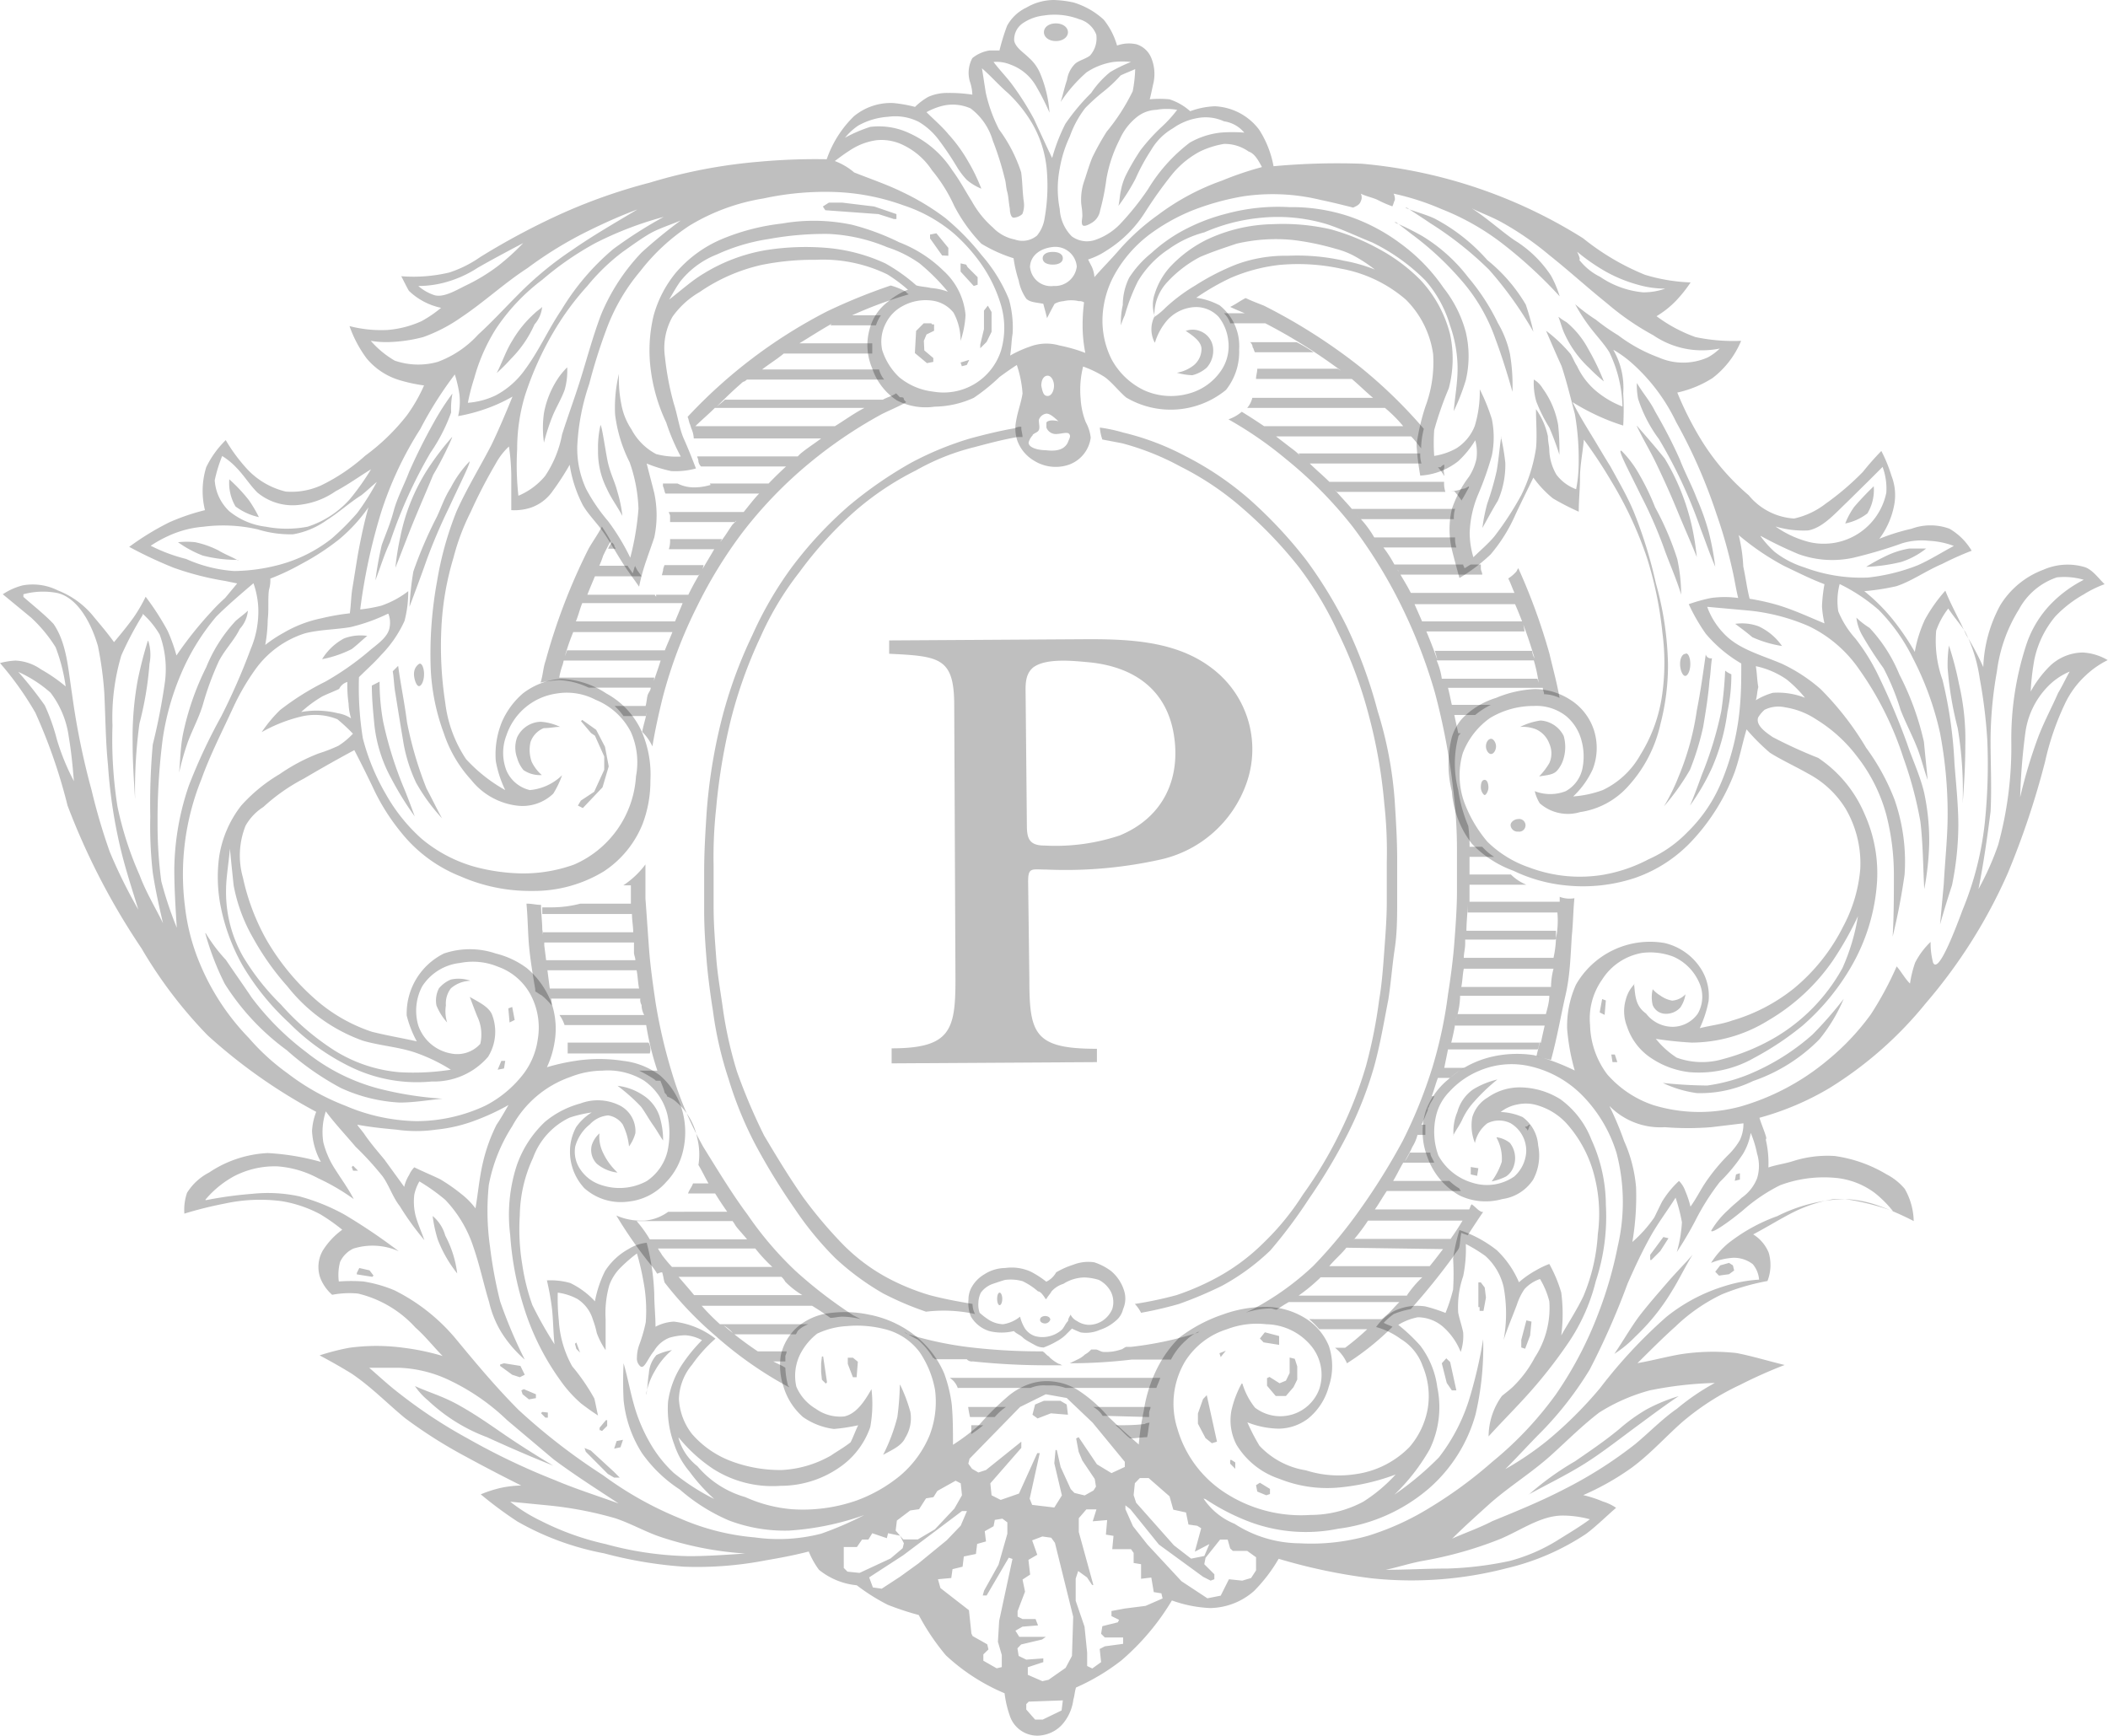
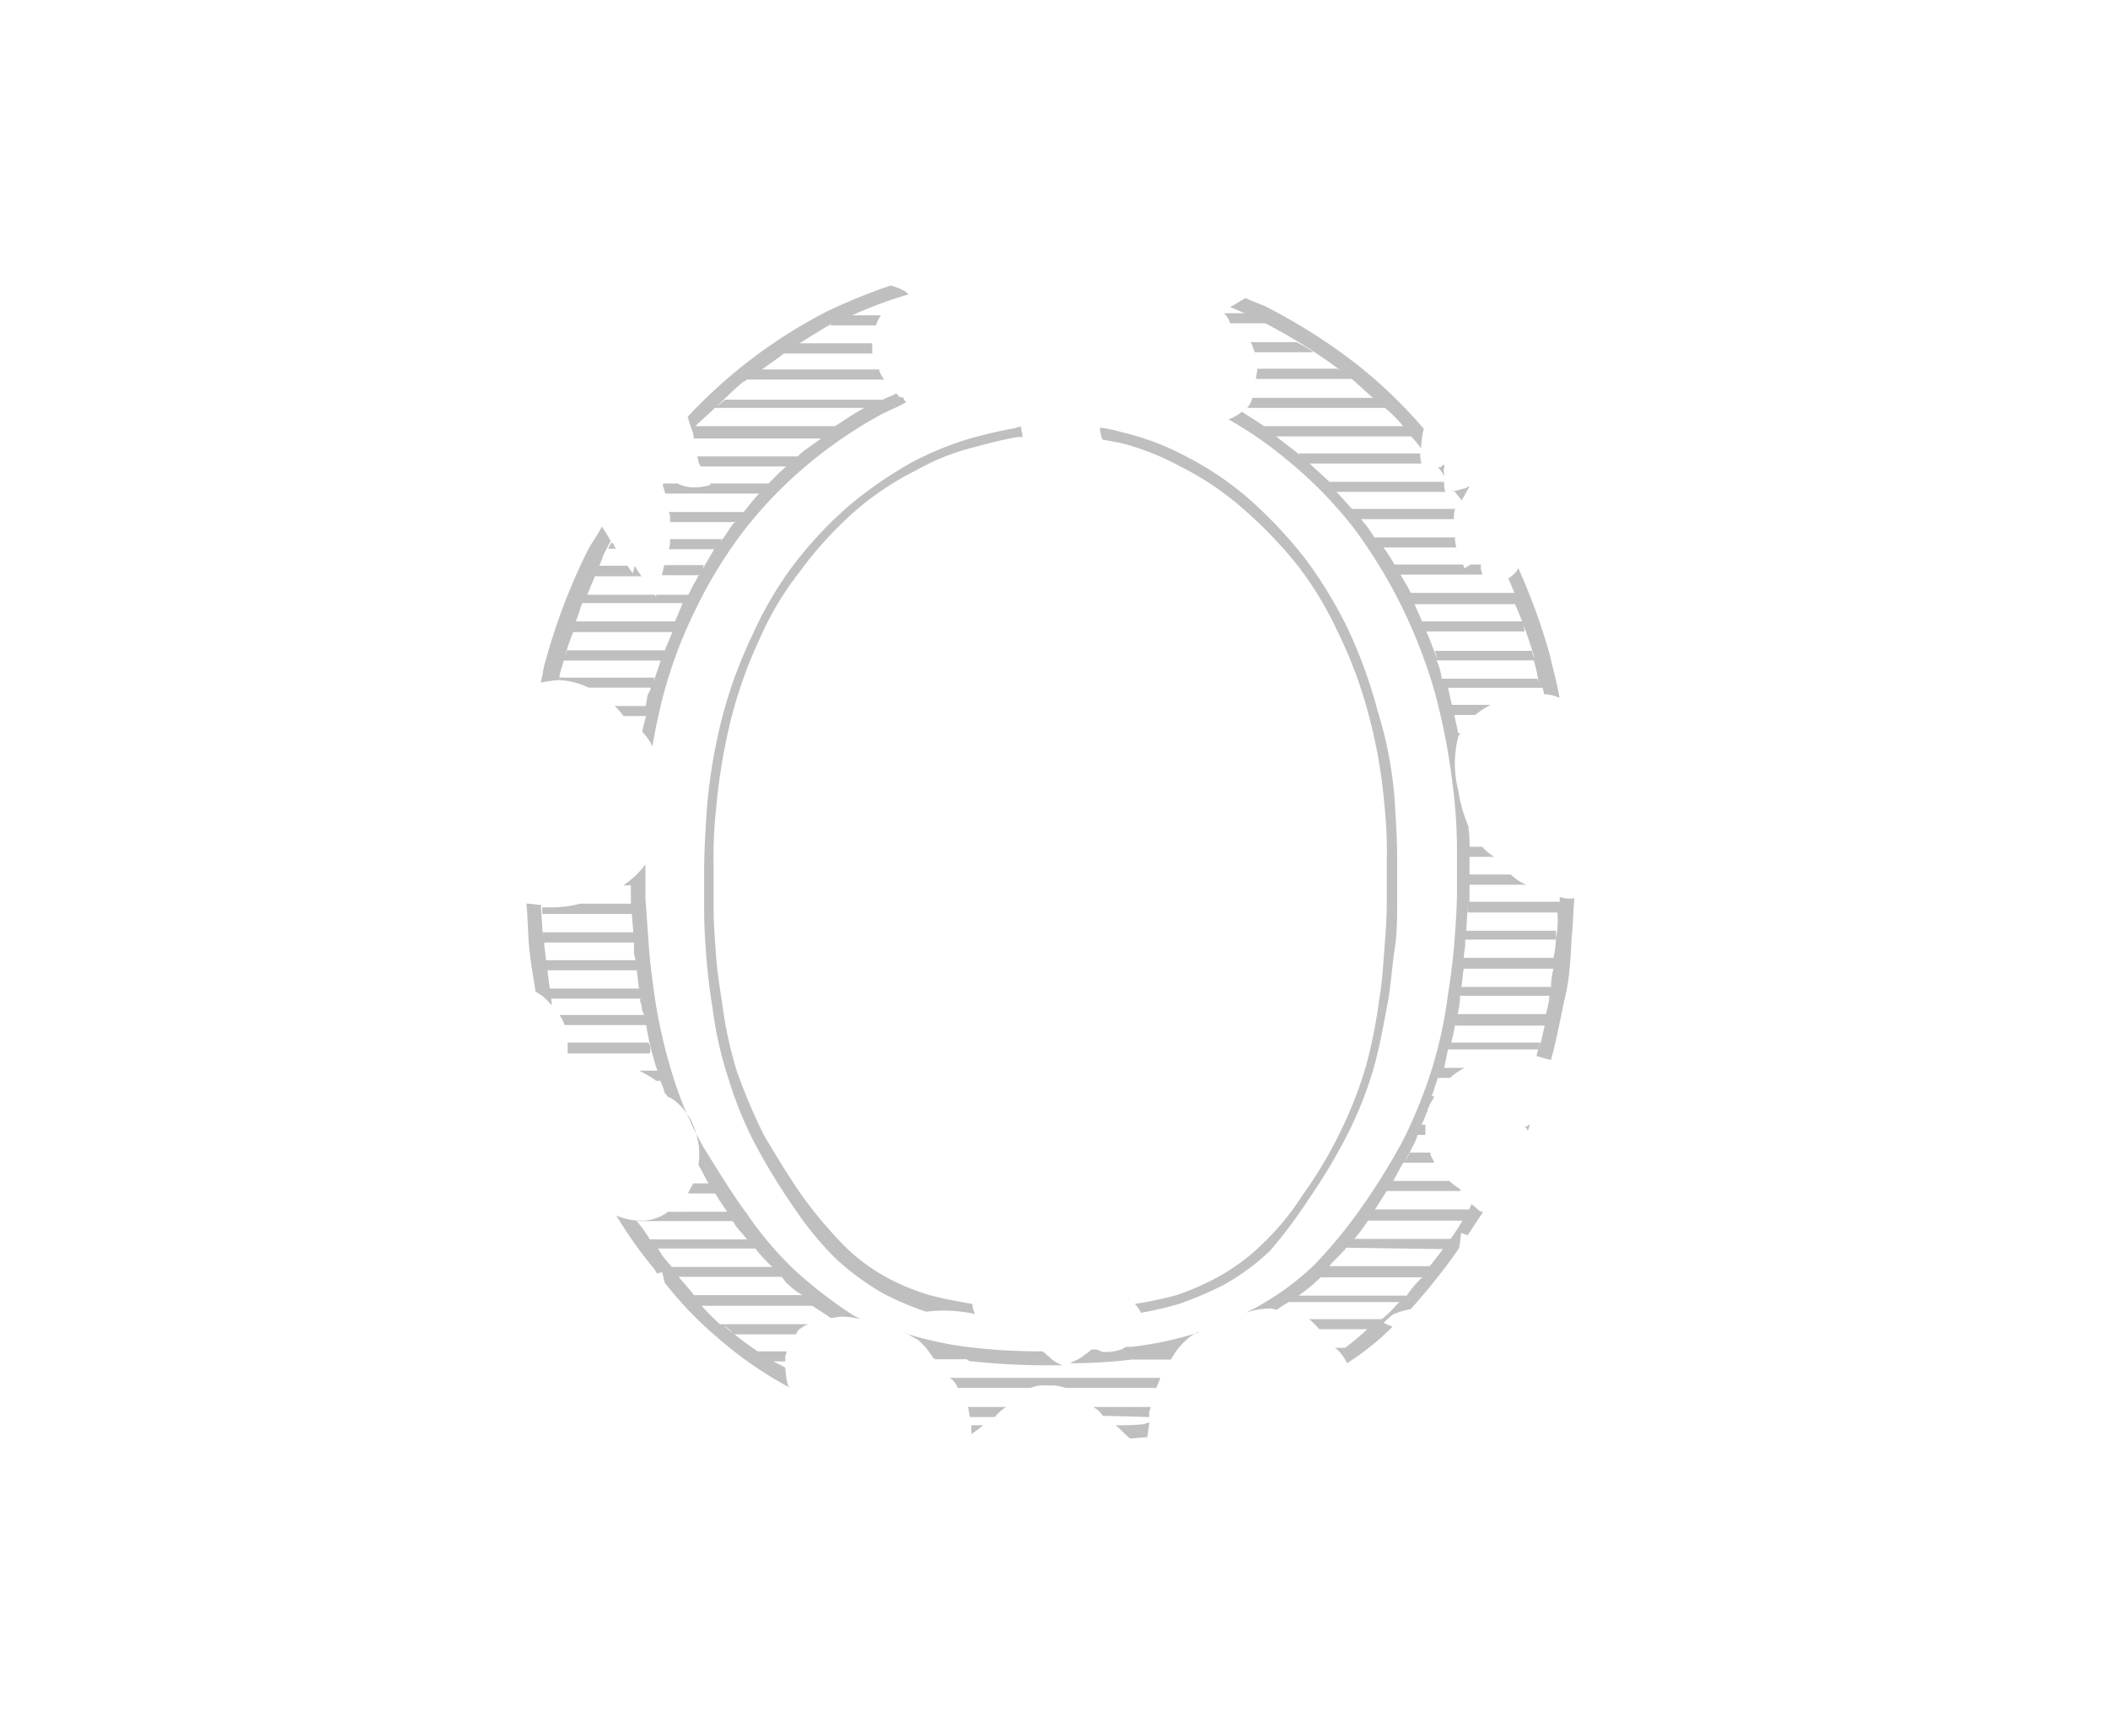
<svg xmlns="http://www.w3.org/2000/svg" viewBox="0 0 136.06 112.04">
  <defs>
    <style>.cls-1{fill-opacity:0.25;}</style>
  </defs>
  <g id="Calque_2" data-name="Calque 2">
    <g id="Brut">
      <g id="logo">
-         <path class="cls-1" d="M57.55,68.64l13.25-.08V67.7c-4,0-4.36-.93-4.36-4.44l-.08-6.36c0-.94.24-.77,1.18-.77a28.23,28.23,0,0,0,7.38-.65,7.65,7.65,0,0,0,5.54-4.94,6.55,6.55,0,0,0-1.75-7c-2.28-2.08-5.38-2.28-8.4-2.28l-12.92.08v.86c3.26.16,4.2.24,4.2,3.34l.08,17.69c0,3.26-.32,4.44-4.12,4.44v.94Zm8.73-15.28L66.2,45c0-.65-.09-1.43.48-1.91.86-.66,2.78-.41,3.71-.33,3,.33,4.94,1.91,5.38,4.69s-.65,5.3-3.5,6.48a13.09,13.09,0,0,1-4.85.65c-.94,0-1.14-.41-1.14-1.26Z" />
        <path class="cls-1" d="M57.07,24.5a1.6,1.6,0,0,1-.33-.65H49.08c-.33.24-.66.4-.94.65ZM72,92c.33.24.57.57.94.85.33,0,.78-.08,1.1-.08h0c.08-.32.08-.65.16-.93a.6.6,0,0,0-.32.08C73.25,92,72.6,92,72,92ZM93.22,30.2V30c-.08,0-.16.08-.24.16h-.17a3.35,3.35,0,0,1,.41.57C93.22,30.53,93.14,30.37,93.22,30.2Zm5.22,42.56c.08.08.16.16.16.24.08-.16.08-.24.16-.4-.08,0-.08,0-.16.08S98.44,72.68,98.44,72.76Zm-2-17.45a3.64,3.64,0,0,1-.77-.65h-.86v.65Zm-1.71-1.87ZM81.15,23.8c0,.09.09.09,0,0,0,.25-.08.41-.08.66h6.2l-.08-.08a5.33,5.33,0,0,0-.86-.58ZM36.07,43.9a4.73,4.73,0,0,1,.25-1A14.12,14.12,0,0,1,37,40.8h6.4c-.16.41-.33.78-.49,1.18H36.6c-.08.25-.16.41-.24.66h6.28c-.17.57-.41,1.18-.57,1.75a2,2,0,0,0,.16-.65H36a.4.4,0,0,1,0,.16h.08a5,5,0,0,1,1.92.49h4c0,.16-.09.24-.17.41s-.08.49-.16.77h-2a4.14,4.14,0,0,1,.57.65H41.7c0-.16.08-.24.08-.4-.08.48-.24.93-.33,1.42a3.29,3.29,0,0,1,.66.94c.16-1,.4-2.08.65-3.1A29.9,29.9,0,0,1,45,39.13a29.37,29.37,0,0,1,2.93-4.77,27.68,27.68,0,0,1,4.28-4.44,29.28,29.28,0,0,1,4.69-3.18c.49-.25,1.1-.49,1.59-.78-.08-.08-.16-.16-.16-.24s-.16-.08-.25-.08l-.24-.25c-.25.17-.57.25-.86.41h0c-.16.08-.24.08-.4.16.16-.08.24-.08.4-.16H46.79c-.16.16-.4.33-.57.49.49-.49,1-1,1.59-1.51.08-.08.17-.16.25-.16h0A6.23,6.23,0,0,1,49,24h0c.49-.41,1.11-.78,1.59-1.18h5.71v-.66H51.6c.66-.4,1.35-.85,2.08-1.26L53.6,21h2.94a2.45,2.45,0,0,1,.32-.65H55A28,28,0,0,1,58.65,19c-.08-.08-.16-.08-.16-.16a4.35,4.35,0,0,0-1-.41,36.82,36.82,0,0,0-4.11,1.67,32.73,32.73,0,0,0-9,6.81c.08.16.08.33.16.49l.08.25a1.88,1.88,0,0,1,.16.65H53c-.41.32-.94.65-1.35,1l-.16.16H45c0,.08.08.16.08.33a.56.56,0,0,0,.17.32h5.54c.16-.08.24-.24.41-.41-.57.49-1.1,1-1.59,1.51H45.82a.08.08,0,0,0,.08.08,3.82,3.82,0,0,1-1,.17h-.17a2.34,2.34,0,0,1-1-.25h-.94v.17c.08.16.08.32.16.48H49c-.33.33-.66.78-1,1.19H43.17c0,.08.08.16.08.24v.41h4.2a.08.08,0,0,1,.08-.08l-.25.24c-.24.33-.49.78-.77,1.1,0-.08.08-.08.08-.16H43.25a1.82,1.82,0,0,1-.08.65H46.1c-.57,1-1.18,1.92-1.67,2.94H42.35v.16c0-.08-.08-.08-.08-.16H37.91c.16-.41.32-.78.49-1.19h3c-.08-.16-.24-.32-.32-.49S41,36.6,41,36.52h0c-.09.16-.09.33-.17.49-.08-.16-.24-.33-.32-.49H38.68a5.6,5.6,0,0,0,.25-.65c.16-.33.32-.65.49-.94-.17-.32-.33-.57-.57-.94-.25.49-.58.94-.86,1.43a38.82,38.82,0,0,0-2.77,7.22c-.17.49-.17.93-.33,1.42a9.09,9.09,0,0,1,1.18-.16Zm8.81-16.39c.41-.4.85-.77,1.26-1.18H55.8c-.65.33-1.26.78-1.91,1.18Zm-7.71,12.6h0c.17-.41.25-.78.41-1.18h6.48c-.16.4-.32.77-.49,1.18Zm61.35,17a3.1,3.1,0,0,1-1-.66H94.81v.66Zm-4.2-24.79c.16-.24.33-.57.49-.85v-.08h0c-.16.08-.24.16-.41.16a2.4,2.4,0,0,1-.77.16h.24A6.76,6.76,0,0,1,94.32,32.28ZM71.17,91.39h0l3,.08v-.25c0-.16.09-.24.09-.4H70.56A1.6,1.6,0,0,1,71.17,91.39Zm-8.56.08H64.2l.16-.17a3.59,3.59,0,0,1,.57-.48H62.49A6.26,6.26,0,0,0,62.61,91.47Zm.32-6.65a1.52,1.52,0,0,1-.16-.65c-.94-.16-1.83-.32-2.77-.57a14.51,14.51,0,0,1-2.69-1.1,12,12,0,0,1-2.93-2.2,28.51,28.51,0,0,1-2.53-3c-.94-1.34-1.75-2.69-2.53-4a37.44,37.44,0,0,1-1.75-4.12,26.26,26.26,0,0,1-.94-4.28c-.16-1.1-.33-2.08-.41-3.18s-.16-2.08-.16-3.18V55.92a28.86,28.86,0,0,1,.16-3.71,38.51,38.51,0,0,1,.94-5.7,29.63,29.63,0,0,1,1.92-5.38,19.83,19.83,0,0,1,2.52-4.2,24.67,24.67,0,0,1,3.51-3.87,18.74,18.74,0,0,1,4-2.69,14.86,14.86,0,0,1,3.79-1.51c.94-.25,1.84-.49,2.78-.65H66c0-.17-.08-.41-.08-.57v-.09a.68.68,0,0,0-.41.09c-.94.16-1.91.4-2.85.65a20.41,20.41,0,0,0-3.87,1.59,26.51,26.51,0,0,0-4,2.77,25.5,25.5,0,0,0-3.71,4,23.87,23.87,0,0,0-2.53,4.37,29.22,29.22,0,0,0-2,5.54,34.86,34.86,0,0,0-.94,5.87c-.08,1.26-.16,2.53-.16,3.79v2.61c0,1.1.08,2.2.16,3.18s.24,2.2.41,3.26a23.72,23.72,0,0,0,1,4.36,24.15,24.15,0,0,0,1.75,4.28,41.76,41.76,0,0,0,2.53,4.12,21,21,0,0,0,2.61,3.18,16.77,16.77,0,0,0,3.09,2.28,19.84,19.84,0,0,0,2.77,1.18A9.45,9.45,0,0,1,62.93,84.82ZM62.69,92v.57a7.53,7.53,0,0,0,.77-.57Zm-.86-2.41h4.69a2.19,2.19,0,0,1,1-.16H68a2.94,2.94,0,0,1,.77.16h5.87c.08-.24.17-.4.25-.65H61.3A1.27,1.27,0,0,1,61.83,89.63ZM39.25,35.42h.49c0-.08-.08-.08-.08-.16s-.08-.16-.16-.25A1.48,1.48,0,0,0,39.25,35.42Zm6.16,1.06H42.88c0,.08-.08.16-.08.33l-.08.32h2.36A1.21,1.21,0,0,0,45.41,36.48ZM84.5,77.36A36.33,36.33,0,0,0,87,73.17a24.56,24.56,0,0,0,1.68-4.28c.4-1.43.65-2.94.93-4.37.17-1.1.25-2.2.41-3.26s.16-2.08.16-3.18v-2.6c0-1.27-.08-2.53-.16-3.8a25.33,25.33,0,0,0-1.1-5.78,31.06,31.06,0,0,0-2-5.47,28.79,28.79,0,0,0-2.61-4.28,28.85,28.85,0,0,0-3.7-3.95,20.22,20.22,0,0,0-4.12-2.77,16.88,16.88,0,0,0-4-1.51,9.78,9.78,0,0,0-1.5-.32,3,3,0,0,0,.16.77l1.26.24a16.84,16.84,0,0,1,3.79,1.51,18.93,18.93,0,0,1,4,2.69,27.7,27.7,0,0,1,3.63,3.79,22.48,22.48,0,0,1,2.52,4.2,28.33,28.33,0,0,1,2,5.38,33.15,33.15,0,0,1,1,5.71,28.1,28.1,0,0,1,.16,3.71v2.57c0,1.1-.08,2.07-.16,3.18s-.16,2.2-.33,3.17a32.07,32.07,0,0,1-.85,4.28A26.62,26.62,0,0,1,86.54,73a27.25,27.25,0,0,1-2.45,4.12,16.73,16.73,0,0,1-2.53,3.1,13.15,13.15,0,0,1-2.93,2.2,16.5,16.5,0,0,1-2.69,1.18,24.59,24.59,0,0,1-2.69.57,2.47,2.47,0,0,1,.4.57,24.08,24.08,0,0,0,2.45-.57A25.61,25.61,0,0,0,78.87,83,14.41,14.41,0,0,0,82,80.71,32,32,0,0,0,84.5,77.36ZM73,86.94h-.32c-.17.08-.25.17-.33.17a2.92,2.92,0,0,1-.86.16h-.24c-.16,0-.24-.08-.49-.16h-.33a1.4,1.4,0,0,1-.4.32,1.69,1.69,0,0,1-.49.33l-.49.24a34,34,0,0,0,4-.24h2.53a4.33,4.33,0,0,1,1-1.27,2.86,2.86,0,0,1,.86-.57.09.09,0,0,0-.09.09A22.15,22.15,0,0,1,73,86.94ZM35,60h0c0-.49-.08-1.1-.08-1.59-.32,0-.57-.08-.94-.08.09.94.09,1.91.17,2.77s.24,1.83.4,2.77V64c.17.09.25.17.41.25a4.43,4.43,0,0,1,.65.65v-.16c-.16-1.18-.32-2.45-.48-3.71v-.33h0C35.05,60.49,35.05,60.24,35,60Zm65.67-2.12v.33H94.85V54.82a9.37,9.37,0,0,0-.08-1.5A9.65,9.65,0,0,1,94.12,51a6.83,6.83,0,0,1,0-3.42c0-.08.08-.16.16-.25h-.16c-.08-.4-.17-.77-.25-1.18h1.35a5.19,5.19,0,0,1,1-.65H93.71c-.08-.33-.16-.77-.25-1.1h6.12c0,.16.08.24.08.41a2.52,2.52,0,0,1,1,.24c-.16-.94-.41-1.83-.65-2.85A39.13,39.13,0,0,0,98,36.68c-.08.09-.08.17-.16.25a2.48,2.48,0,0,1-.49.41c.16.32.24.57.4.93H91.06c-.24-.48-.57-1-.86-1.5.09.08.09.24.17.32h5.3c0-.16-.09-.24-.09-.41v-.24h-.65c-.16.08-.24.16-.41.24,0-.08-.08-.16-.08-.24H90a8,8,0,0,0-.77-1.18v.08H94a1.82,1.82,0,0,1-.08-.65H88.7a6.92,6.92,0,0,0-.86-1.18h6a1.87,1.87,0,0,1,.08-.66H87.23a4.94,4.94,0,0,1,.49.57c-.49-.65-1.1-1.26-1.59-1.83l.16.16h7a1.79,1.79,0,0,1-.08-.65H85.8c-.41-.41-.85-.77-1.26-1.18h7.21a1.84,1.84,0,0,1-.08-.65H83.76c.09,0,.09.08.17.16a4.12,4.12,0,0,0-.57-.49l-1-.77h8.72c.24.24.41.48.65.77v-.16a5.7,5.7,0,0,1,.17-1.1,31.48,31.48,0,0,0-4.12-4,36.6,36.6,0,0,0-6.2-3.95c-.41-.16-.85-.33-1.18-.49-.33.16-.65.41-1,.57.33.16.57.25.94.41H79a1.68,1.68,0,0,1,.41.65h2.28l-.49-.24a35.67,35.67,0,0,1,6,3.79c.49.4.93.85,1.42,1.26H80.83a1.54,1.54,0,0,1-.33.65h8.89a8.77,8.77,0,0,1,1.18,1.18h-9c.17.09.33.25.49.33-.57-.41-1.26-.86-1.91-1.26a2.73,2.73,0,0,1-.86.49A24.62,24.62,0,0,1,83,29.63,27.16,27.16,0,0,1,87.31,34a31.69,31.69,0,0,1,2.93,4.69,33.68,33.68,0,0,1,2.37,6,43,43,0,0,1,1.18,6.2,32,32,0,0,1,.25,4v2.61c0,1.1-.09,2.29-.17,3.35s-.24,2.28-.41,3.34a28.81,28.81,0,0,1-1,4.69,30.74,30.74,0,0,1-1.92,4.76,41.6,41.6,0,0,1-2.77,4.45,30.16,30.16,0,0,1-3,3.62,17.83,17.83,0,0,1-3.87,2.78l-.49.24A5.48,5.48,0,0,1,82,84.46h0c.16,0,.24.08.41.08.24-.17.49-.33.77-.49h7.14c-.33.32-.58.65-.94.94-.08.08-.17.16-.25.16H84.5a5.68,5.68,0,0,1,.65.65h3.1A16.51,16.51,0,0,1,86.82,87h-.65a2.55,2.55,0,0,1,.77,1,17.19,17.19,0,0,0,2.94-2.36h0c-.17-.08-.41-.16-.57-.25a4.21,4.21,0,0,1,.65-.57,5.71,5.71,0,0,1,1.1-.32,43.14,43.14,0,0,0,2.77-3.43c.08-.16.25-.32.33-.49s.08-.65.16-1c.16.08.25.08.41.16.32-.49.65-1,1-1.51h-.08c-.25-.08-.41-.33-.66-.49-.08.08-.08.16-.16.33H88.74c.24-.33.49-.78.77-1.19h4.77c0-.08-.08-.08-.08-.16a3.55,3.55,0,0,1-.65-.49H89.92c.24-.4.41-.77.65-1.18h2c-.08-.24-.25-.41-.25-.65H91a4.33,4.33,0,0,1-.33.57c.17-.33.33-.57.49-.94a2.64,2.64,0,0,0,.33-.77H92V72.6h-.25c.17-.33.25-.58.41-.94h0v-.08c0-.09.08-.09.08-.17h0c.08-.24.25-.4.33-.65h-.16c.16-.41.24-.77.4-1.18h.78a4.27,4.27,0,0,1,.94-.65H93.22c.08-.41.16-.78.24-1.19h5.79c.08-.16.08-.4.17-.57-.09.33-.17.66-.25,1,.33.08.57.17.94.25.41-1.51.65-2.94.94-4.2s.32-2.53.4-3.79c.09-.86.09-1.67.17-2.45A1.82,1.82,0,0,1,100.64,57.88ZM91.3,39h6.49a29.85,29.85,0,0,1,1.26,3.5,1.13,1.13,0,0,1-.16-.49H92.61a5.62,5.62,0,0,1,.16.58C92.32,41.29,91.79,40.11,91.3,39Zm1.43,3.63H99a10,10,0,0,1,.32,1.5c0-.08-.08-.24-.08-.32H93.06A4.47,4.47,0,0,0,92.73,42.64Zm-1.91,41h-7a11.6,11.6,0,0,0,1.34-1.1l.08-.08h6.56A7,7,0,0,0,90.82,83.6Zm2.32-3c-.25.32-.49.65-.86,1.1H85.8c.33-.41.78-.78,1.1-1.19h0l6.24.09a.28.28,0,0,0,.08-.17C93.22,80.54,93.14,80.54,93.14,80.63Zm1.26-1.84c-.24.41-.49.78-.77,1.18h-6.2l-.08.08a12.18,12.18,0,0,0,1-1.34l-.08.08ZM99.46,67.3H93.67A15.62,15.62,0,0,0,94,65.63c0,.16-.08.32-.08.57H99.7C99.62,66.56,99.54,66.89,99.46,67.3Zm.32-1.84h-5.7a5.12,5.12,0,0,0,.16-1.1v-.08H100C100,64.69,99.86,65.14,99.78,65.46Zm.33-1.75H94.32c.08-.41.08-.78.16-1.18h5.79A4.88,4.88,0,0,0,100.11,63.71Zm.32-3.14a6.68,6.68,0,0,1-.16,1.26H94.48c0-.32.09-.57.09-.93v-.25h5.78a.08.08,0,0,0,.08-.08v-.49H94.65c0-.57.08-1.18.08-1.75v.57h5.79A5.66,5.66,0,0,1,100.43,60.57ZM51.36,82.05a22.29,22.29,0,0,1-3.1-3.63c-1-1.34-1.91-2.85-2.85-4.36a23.54,23.54,0,0,1-2-4.68,34.39,34.39,0,0,1-1.1-4.69c-.16-1.1-.33-2.29-.41-3.34s-.16-2.29-.24-3.35V55.8a5.74,5.74,0,0,1-1.43,1.35h.49v1.18H37.46a7.37,7.37,0,0,1-1.92.24H35V59h5.79c0,.41.08.78.08,1.18H35.05v.66h5.87v.65c0,.16.09.32.09.49H35.22c0,.24.08.4.08.65h5.79c.08.41.08.77.16,1.18H35.46c0,.25.08.41.08.65h5.79a.62.62,0,0,0,.08.41,1.38,1.38,0,0,0,.17.65H36.11a2.35,2.35,0,0,1,.33.65h5.3a.48.48,0,0,0-.08-.32,18.39,18.39,0,0,0,.77,3.26H41.25a9,9,0,0,1,1,.57l.08.08h.33c0-.08,0-.08-.08-.16.08.32.24.57.32.94.08.08.16.16.16.24a1.76,1.76,0,0,1,.57.33A4.1,4.1,0,0,1,45,73.45a4.31,4.31,0,0,1,.08,1.75h0c.25.41.41.78.65,1.19h-1c-.08.24-.24.4-.32.65h1.75c.25.41.49.77.78,1.18H43.13a3,3,0,0,1-1.51.57h-.41a3.94,3.94,0,0,1-1.43-.33A28,28,0,0,0,42,81.64a3.35,3.35,0,0,1,.41.57c.08,0,.16-.08.33-.08.08.25.08.41.16.66a23.25,23.25,0,0,0,3.26,3.42,25.07,25.07,0,0,0,4.77,3.34c0-.08-.08-.08-.08-.16a5.31,5.31,0,0,1-.16-1.1c-.25-.17-.49-.25-.78-.41h.78v-.33c0-.08.08-.16.08-.32H48.91a22.71,22.71,0,0,1-2.2-1.67,2,2,0,0,1,.65.57h4c.08-.08.08-.17.16-.25a1.87,1.87,0,0,1,.65-.4h-5.7a14.65,14.65,0,0,1-1.18-1.19h7.13c.41.25.77.49,1.18.78.25,0,.49-.08.78-.08a5.34,5.34,0,0,1,1.18.16l-.49-.25A29,29,0,0,1,51.36,82.05ZM41.94,80a7.71,7.71,0,0,0-.85-1.18h6.19c-.08-.08-.08-.16-.16-.24.08.16.24.32.33.49s.48.57.77.93Zm.78,1c-.08-.16-.17-.24-.25-.41h6.28a9.94,9.94,0,0,0,1.1,1.19H43.37A9.56,9.56,0,0,1,42.72,81ZM44.8,83.6c-.33-.41-.66-.77-1-1.18h6.64a1.31,1.31,0,0,1,.25.32,5.45,5.45,0,0,0,1.1.86Zm18,4.28a45.73,45.73,0,0,0,4.61.25h1.18c-.08,0-.16-.09-.24-.09a2.52,2.52,0,0,1-.58-.4l-.08-.09c-.16-.08-.24-.24-.4-.32A38.69,38.69,0,0,1,62.89,87a22.75,22.75,0,0,1-4.19-.85.56.56,0,0,1-.33-.17,9.76,9.76,0,0,0,.86.49,4.7,4.7,0,0,1,1,1.19s.09,0,.09.08H62.4A.43.43,0,0,0,62.77,87.88Zm35.5-47.77H91.79c.09.24.17.41.25.65H98.4A4.36,4.36,0,0,0,98.27,40.11ZM41.86,67.3H36.64V68h5.3A.87.87,0,0,0,41.86,67.3ZM81,22.74h3.79a9.43,9.43,0,0,0-1.1-.65h-3a.44.44,0,0,1,.16.33C80.91,22.46,80.91,22.58,81,22.74Z" />
-         <path class="cls-1" d="M43.13,19.44c.24-.4.48-.85.77-1.26a5.63,5.63,0,0,1,2.36-1.75,12.44,12.44,0,0,1,3.35-1,20.17,20.17,0,0,1,3.87-.33,11.11,11.11,0,0,1,3.79.86A7.68,7.68,0,0,1,59.35,17a13.18,13.18,0,0,1,1.83,1.83,4,4,0,0,0-1.1-.24c-.32-.08-.65-.08-.94-.17a11.31,11.31,0,0,0-2-1.42,11.28,11.28,0,0,0-3.79-1,16.43,16.43,0,0,0-4,.16,11.26,11.26,0,0,0-3.95,1.51c-.82.49-1.55,1.18-2.32,1.75ZM40.68,36a14.27,14.27,0,0,0-1.43-2.36,11.43,11.43,0,0,1-1.42-2.08,6.22,6.22,0,0,1-.57-2.77,14.4,14.4,0,0,1,.77-4,35.5,35.5,0,0,1,1.1-3.5,12.53,12.53,0,0,1,2.2-3.79,13,13,0,0,1,3.18-2.94,13.25,13.25,0,0,1,4.77-1.75,18.78,18.78,0,0,1,4.77-.41,14.48,14.48,0,0,1,4.28.86,9.68,9.68,0,0,1,3.26,1.83,11.37,11.37,0,0,1,1.83,2.08,9.19,9.19,0,0,1,1.19,2.53,5.22,5.22,0,0,1,0,2.93,3.89,3.89,0,0,1-4.37,2.65,4.19,4.19,0,0,1-2.2-.93,4.1,4.1,0,0,1-1.1-1.76,2.57,2.57,0,0,1,.25-1.75,2.54,2.54,0,0,1,1.1-1.1,3.08,3.08,0,0,1,1.91-.33,2.1,2.1,0,0,1,1.35.78A3.78,3.78,0,0,1,62,22a6.16,6.16,0,0,0,.32-1.67,4.37,4.37,0,0,0-1.42-2.85,8.37,8.37,0,0,0-2.86-1.84A15.67,15.67,0,0,0,55,14.51a11.91,11.91,0,0,0-4.53-.08,14.19,14.19,0,0,0-3.87,1,8,8,0,0,0-3,2.2,7.46,7.46,0,0,0-1.42,2.77A9.62,9.62,0,0,0,42,23.85a11.26,11.26,0,0,0,1,3.42,13.48,13.48,0,0,0,.94,2.2,5.12,5.12,0,0,1-1.59-.16,3.8,3.8,0,0,1-1.59-1.59,4.29,4.29,0,0,1-.65-1.59,8.44,8.44,0,0,1-.16-2,9.25,9.25,0,0,0-.25,2.61,9.34,9.34,0,0,0,.94,3.1,10,10,0,0,1,.57,3A17.77,17.77,0,0,1,40.68,36Zm-7.22-4A18.06,18.06,0,0,1,33.38,29a12,12,0,0,1,.49-3.42,20.38,20.38,0,0,1,1.84-4.12,17.68,17.68,0,0,1,2.2-3,13.23,13.23,0,0,1,2.28-2.2c.57-.4,1.18-.85,1.75-1.18s1.35-.57,2-.85a31.66,31.66,0,0,0-2.53,2.07,13,13,0,0,0-2.61,4c-.48,1.26-.85,2.61-1.26,3.95s-.86,2.53-1.26,3.79a7.16,7.16,0,0,1-1.1,2.69A4.51,4.51,0,0,1,33.46,32ZM30.2,26a12.8,12.8,0,0,1,.41-1.59A11.81,11.81,0,0,1,32,21.24a12.85,12.85,0,0,1,3-3.18,19.73,19.73,0,0,1,3.43-2.37A22.6,22.6,0,0,1,42.84,14a28.5,28.5,0,0,0-3.26,2.08A15.73,15.73,0,0,0,36.24,20c-.86,1.27-1.43,2.61-2.37,3.88A5.45,5.45,0,0,1,32,25.52,5.06,5.06,0,0,1,30.2,26Zm-6.27-4h0a5.81,5.81,0,0,0,1.18.08,9.73,9.73,0,0,0,2.2-.32,10.2,10.2,0,0,0,2.45-1.27c1.5-1,2.77-2.2,4.28-3.18a25.27,25.27,0,0,1,4-2.44c1-.49,2-.94,3.1-1.35-1.43.86-2.85,1.67-4.2,2.61A21.89,21.89,0,0,0,33.46,19c-.85.85-1.67,1.75-2.6,2.6a6.61,6.61,0,0,1-2.61,1.76,4.66,4.66,0,0,1-2.77-.08A6.12,6.12,0,0,1,23.93,22ZM27,18.46a6.61,6.61,0,0,0,1.76-.24,7.38,7.38,0,0,0,2.08-.94c1-.57,2-1.1,2.93-1.59a15,15,0,0,1-1.67,1.51A12,12,0,0,1,30,18.46c-.65.33-1.43.78-2,.58a3,3,0,0,1-1-.58Zm2.33,5.63h0a8.39,8.39,0,0,1,.32,1.34,4.06,4.06,0,0,1-.08,1.43,11.25,11.25,0,0,0,1.84-.49,10.36,10.36,0,0,0,1.67-.77c-.41,1-.86,2.08-1.35,3.1C31,30.12,30.16,31.47,29.47,33a21.52,21.52,0,0,0-1.26,4.52,26,26,0,0,0-.41,5.63,13.71,13.71,0,0,0,.85,4.19,8.32,8.32,0,0,0,1.76,3A4.47,4.47,0,0,0,33.34,52a2.87,2.87,0,0,0,2.37-.77,6,6,0,0,0,.57-1.19A3.42,3.42,0,0,1,34.2,51a2.18,2.18,0,0,1-1.51-1.26,3.14,3.14,0,0,1,0-2.28,4,4,0,0,1,3.22-2.69,4,4,0,0,1,2.53.4,4.43,4.43,0,0,1,2.28,2.08,4.83,4.83,0,0,1,.33,2.86,6.65,6.65,0,0,1-4,5.7,9.7,9.7,0,0,1-3.34.57,12.54,12.54,0,0,1-3-.41,9.18,9.18,0,0,1-3.5-1.83,11.22,11.22,0,0,1-2.29-2.85,14.11,14.11,0,0,1-1.5-3.63,20.56,20.56,0,0,1-.25-3.95c.49-.49,1-.94,1.43-1.43a7.69,7.69,0,0,0,1.51-2.2,7.43,7.43,0,0,0,.24-1.92,6,6,0,0,1-1.75.94,9.66,9.66,0,0,1-1.35.24,37.25,37.25,0,0,1,1.35-6.27,23,23,0,0,1,2.53-5.38,24.46,24.46,0,0,1,2.28-3.59Zm-15,5.34h0a4.42,4.42,0,0,1,.94.77c.48.49.85,1.1,1.34,1.59a3.56,3.56,0,0,0,2.85.78,5,5,0,0,0,2.2-.86c.78-.41,1.51-.94,2.29-1.42a16.37,16.37,0,0,1-1.35,1.91A6.17,6.17,0,0,1,19.85,34a7.15,7.15,0,0,1-2.69,0,4.59,4.59,0,0,1-2.36-1A3,3,0,0,1,13.86,31a9.45,9.45,0,0,1,.49-1.59ZM9.74,35.22h0a8.18,8.18,0,0,1,1.18-.65A6.67,6.67,0,0,1,13.13,34a10,10,0,0,1,3.5.17,7.18,7.18,0,0,0,2.28.32,5.25,5.25,0,0,0,2.2-.93c.78-.49,1.43-1.1,2.21-1.59.32-.25.65-.57,1-.86a15.7,15.7,0,0,1-1.26,2,16.45,16.45,0,0,1-1.67,1.67,9.37,9.37,0,0,1-3.34,1.67,11.85,11.85,0,0,1-2.94.41,9.07,9.07,0,0,1-3.1-.78,10.84,10.84,0,0,1-2.28-.85ZM1.18,43.37h0a8.26,8.26,0,0,1,2.08,1.34,6,6,0,0,1,1.18,2.86c.17,1,.25,1.91.33,2.85a14.74,14.74,0,0,1-1.1-2.69,13,13,0,0,0-.78-2.2,25.13,25.13,0,0,0-1.71-2.16ZM28.86,66h0a2.42,2.42,0,0,1-.08-1.1,1.62,1.62,0,0,1,.32-1.1,2,2,0,0,1,1.27-.49,2.3,2.3,0,0,0-1.27-.08,2,2,0,0,0-.77.57,1.71,1.71,0,0,0-.16,1.1,3.65,3.65,0,0,0,.69,1.1ZM13.25,60.24a17.51,17.51,0,0,0,1.26,3.27,15.59,15.59,0,0,0,4,4.28A17.88,17.88,0,0,0,22,70.23a10.36,10.36,0,0,0,3.79.94c.94,0,1.84-.16,2.77-.25a22.29,22.29,0,0,1-4.11-.65,12.67,12.67,0,0,1-4.69-2.36,17.69,17.69,0,0,1-3.51-3.51c-.57-.85-1.1-1.59-1.67-2.44a10.37,10.37,0,0,1-1.3-1.72Zm1.59-5.46h0c.08.86.16,1.59.24,2.37a10.73,10.73,0,0,0,1.27,3.42,17.08,17.08,0,0,0,2.2,3.1,10.85,10.85,0,0,0,4.85,3.5c1.1.33,2.36.41,3.42.78a11.07,11.07,0,0,1,2.28,1.1,15.71,15.71,0,0,1-3.34.16,9.43,9.43,0,0,1-4.2-1.42,16.34,16.34,0,0,1-3.42-2.94,15.5,15.5,0,0,1-2.45-3.1,8.41,8.41,0,0,1-1.1-4.28c0-.81.17-1.75.25-2.69ZM25.07,39.62h0a1.62,1.62,0,0,1,.08.86c-.08.57-.65,1-1.18,1.42A18.28,18.28,0,0,1,21,44a17.07,17.07,0,0,0-2.93,1.84,9,9,0,0,0-1.18,1.42,9.8,9.8,0,0,1,2.52-1,3.85,3.85,0,0,1,2.37.17,11.51,11.51,0,0,1,1,.93,4.64,4.64,0,0,1-.94.78,9.9,9.9,0,0,1-1.26.49,11.93,11.93,0,0,0-2.53,1.34A10.45,10.45,0,0,0,15.57,52a7.1,7.1,0,0,0-1.43,3.34,9.78,9.78,0,0,0,.09,3.1,12.86,12.86,0,0,0,1.42,3.87,16.38,16.38,0,0,0,3,3.71,14.56,14.56,0,0,0,4,2.86,9.8,9.8,0,0,0,5.22.93,4.6,4.6,0,0,0,3.63-1.59,3.06,3.06,0,0,0,.24-2.77c-.24-.49-.85-.77-1.42-1.1.16.41.32.86.49,1.27A2.7,2.7,0,0,1,31,67.38,2,2,0,0,1,29.1,68,2.74,2.74,0,0,1,27,66.2a3.37,3.37,0,0,1,.25-2.53,3.32,3.32,0,0,1,2.44-1.51,4.24,4.24,0,0,1,2.45.24,3.85,3.85,0,0,1,2.08,1.76,4.52,4.52,0,0,1,.49,2.93,4.78,4.78,0,0,1-1.1,2.45,7.31,7.31,0,0,1-2.28,1.83,10.51,10.51,0,0,1-4.45,1,12.15,12.15,0,0,1-4.6-1,14.78,14.78,0,0,1-3.71-2.08A14.38,14.38,0,0,1,16.06,67a15.33,15.33,0,0,1-3.18-4.85,13.36,13.36,0,0,1-.94-3.63A16.39,16.39,0,0,1,13,50.3c.57-1.59,1.35-3.1,2.08-4.69a15,15,0,0,1,1.43-2.44,6.27,6.27,0,0,1,3.18-2.29c.94-.24,2-.24,2.93-.4a11.62,11.62,0,0,0,2.41-.86Zm-8.72-2h0a5.62,5.62,0,0,1,.32,1.59,6.23,6.23,0,0,1-.49,2.69,41.38,41.38,0,0,1-1.91,4.36,35.93,35.93,0,0,0-2.08,4.45,17.14,17.14,0,0,0-.94,5.38c0,1.26.08,2.52.16,3.79a23.86,23.86,0,0,1-1-3,27.55,27.55,0,0,1-.24-3.63,41.28,41.28,0,0,1,.33-5.54,16.86,16.86,0,0,1,1.18-4.2,14.42,14.42,0,0,1,2.28-3.71c.73-.73,1.59-1.46,2.41-2.16Zm-7.14,2h0a5.58,5.58,0,0,1,1.1,1.35,6.46,6.46,0,0,1,.33,3.09,39.54,39.54,0,0,1-.78,4A42.77,42.77,0,0,0,9.7,52.7a26.89,26.89,0,0,0,.16,3.63c.17,1.1.41,2.2.66,3.26-.49-1-1.1-2-1.51-3.1a21.9,21.9,0,0,1-1.43-4.44,27.9,27.9,0,0,1-.32-5.22,14.07,14.07,0,0,1,.57-4.52A21.44,21.44,0,0,1,9.21,39.7Zm-7.7-1.26h0a4.85,4.85,0,0,1,2.2-.08c1.34.32,2.2,2,2.61,3.42a22.47,22.47,0,0,1,.41,3c.08,1.59.08,3.09.24,4.68a32.7,32.7,0,0,0,.77,5.22c.33,1.43.78,2.77,1.19,4.12A33.37,33.37,0,0,1,7.09,55a38.47,38.47,0,0,1-1.18-4,47.89,47.89,0,0,1-1.26-6.2c-.25-1.58-.33-3.26-1.19-4.52-.53-.57-1.3-1.18-1.95-1.75ZM38.68,73.17a1.74,1.74,0,0,0-.49.77,1.27,1.27,0,0,0,.33,1.18,2.5,2.5,0,0,0,1.34.57,4.13,4.13,0,0,1-1-1.42,2.34,2.34,0,0,1-.17-1.1Zm19.4,16.22h0a18.2,18.2,0,0,1-.16,2.08A11.66,11.66,0,0,1,57,93.91c.57-.32,1.19-.57,1.43-1.1a2.39,2.39,0,0,0,.33-1.67,10,10,0,0,0-.66-1.75ZM43.82,92.81h0a10,10,0,0,0,2.2,2,7.11,7.11,0,0,0,4.36,1.1,6.64,6.64,0,0,0,3.79-1.18,5.21,5.21,0,0,0,2-2.61,8.29,8.29,0,0,0,.08-2.45c-.49.86-1,1.59-1.75,1.76a2.69,2.69,0,0,1-1.84-.49,3.06,3.06,0,0,1-1.26-1.43,3.15,3.15,0,0,1,.24-2.08,4,4,0,0,1,1.1-1.34,5.09,5.09,0,0,1,1.92-.49,7.25,7.25,0,0,1,2.61.24,4,4,0,0,1,2.08,1.43,6.33,6.33,0,0,1,1,2.44A6,6,0,0,1,60,92.65a6.83,6.83,0,0,1-1.91,2.61,9.64,9.64,0,0,1-2.78,1.59,10.49,10.49,0,0,1-4.2.57,9.12,9.12,0,0,1-3-.78,6.32,6.32,0,0,1-3.1-2,3.47,3.47,0,0,1-1.22-1.84ZM32.89,96.93l2.45.24A24,24,0,0,1,39.7,98c1,.33,1.92.86,2.85,1.18a21.6,21.6,0,0,0,5.55,1.1c-1.18.08-2.45.17-3.63.17a21.65,21.65,0,0,1-5.38-.78,17.66,17.66,0,0,1-4.2-1.51,10.31,10.31,0,0,1-2-1.26Zm-6.11-7.46h0a4.42,4.42,0,0,0,.86.94,11.27,11.27,0,0,0,3.79,2.36c1.42.65,2.85,1.27,4.28,1.84-1.1-.66-2.2-1.35-3.26-2.08s-1.84-1.27-2.86-1.84-1.91-.81-2.81-1.22Zm-2.93-1.18h1.91a8.2,8.2,0,0,1,3.34.85,14.07,14.07,0,0,1,3.63,2.53l3,2.53c1.34,1,2.77,1.91,4.2,2.85-1.35-.49-2.78-.94-4.12-1.51a44.11,44.11,0,0,1-5.63-2.69,31.84,31.84,0,0,1-4.44-2.93c-.69-.53-1.34-1.14-1.91-1.63Zm4.07-9.83A9.07,9.07,0,0,0,28.25,80a8.24,8.24,0,0,0,1.26,2.2,7,7,0,0,0-.77-2.44,2.51,2.51,0,0,0-.82-1.27ZM41.7,90h0a4.67,4.67,0,0,1,.57-1.51,4.74,4.74,0,0,1,1.1-1.34,3.81,3.81,0,0,0-1,.32,1.94,1.94,0,0,0-.49,1.19c-.08.48-.08.93-.16,1.34ZM13.25,77.45a6.42,6.42,0,0,1,1.83-1.51,5.67,5.67,0,0,1,2.85-.65,6.56,6.56,0,0,1,2.61.77,13.85,13.85,0,0,1,2.29,1.34c-.33-.65-.78-1.26-1.19-1.91a5.7,5.7,0,0,1-.77-1.75,4.26,4.26,0,0,1,.16-2c.57.77,1.27,1.51,1.92,2.28a19.93,19.93,0,0,1,1.75,1.92c.41.57.65,1.34,1.1,1.91a18.14,18.14,0,0,0,1.59,2.2c-.16-.48-.41-1-.57-1.59a3.78,3.78,0,0,1-.08-1.34,2.89,2.89,0,0,1,.33-.86,12.58,12.58,0,0,1,1.67,1.19,8,8,0,0,1,1.83,3.09c.41,1.19.65,2.37,1,3.51A6.6,6.6,0,0,0,32.36,86a7.77,7.77,0,0,0,1.51,1.76A30.44,30.44,0,0,1,32.28,84a28.33,28.33,0,0,1-.65-3.51,16.4,16.4,0,0,1-.08-4,10.62,10.62,0,0,1,1.51-3.79,6.82,6.82,0,0,1,3.75-3.18,5.75,5.75,0,0,1,2.08-.41,4.44,4.44,0,0,1,2.69.65,3.81,3.81,0,0,1,1.5,2.2,5.57,5.57,0,0,1,0,2.37,3.23,3.23,0,0,1-1.34,1.91,3.68,3.68,0,0,1-2.94.25,2.52,2.52,0,0,1-1.34-1A2,2,0,0,1,37.13,74a2.76,2.76,0,0,1,.94-1.42A1.82,1.82,0,0,1,39.25,72a1.39,1.39,0,0,1,.94.58A4.11,4.11,0,0,1,40.6,74a2.59,2.59,0,0,0,.41-.85,1.86,1.86,0,0,0-1.11-1.84,3.17,3.17,0,0,0-2.44-.08,6,6,0,0,0-2.28,1.18,7,7,0,0,0-1.84,2.86,10.35,10.35,0,0,0-.41,4.44,19.78,19.78,0,0,0,.86,4.6,16.35,16.35,0,0,0,2.36,4.77,8.25,8.25,0,0,0,1.35,1.51c.33.25.65.49,1.1.78-.08-.33-.16-.78-.24-1.1a13.29,13.29,0,0,0-1.43-2.08,6.87,6.87,0,0,1-.86-2.94A14,14,0,0,1,36,83.44a3.7,3.7,0,0,1,1.27.41,2.39,2.39,0,0,1,1,1.34,5.77,5.77,0,0,1,.25.86,5,5,0,0,0,.57,1.1v-2a6.62,6.62,0,0,1,.24-2.2,3.12,3.12,0,0,1,.78-1.18,9.46,9.46,0,0,1,1-.86,15.81,15.81,0,0,1,.41,1.75,10,10,0,0,1,.16,2.69,9.61,9.61,0,0,1-.41,1.43,2.49,2.49,0,0,0-.16.86.65.65,0,0,0,.24.57c.25.16.49-.57.86-1a2,2,0,0,1,1-.86,4.11,4.11,0,0,1,1-.16,2.56,2.56,0,0,1,1.1.32,10.26,10.26,0,0,0-1.19,1.43,5.82,5.82,0,0,0-1,2.53,6.51,6.51,0,0,0,.4,2.77A5.27,5.27,0,0,0,44.51,95a11.35,11.35,0,0,0,1.59,1.76,14,14,0,0,1-2.61-1.68A8.14,8.14,0,0,1,42,93.22a10.65,10.65,0,0,1-1.1-2.61c-.24-.85-.4-1.75-.65-2.61a23.42,23.42,0,0,0,0,2.37,7.81,7.81,0,0,0,1.18,3.42,8.91,8.91,0,0,0,2.45,2.36,11.88,11.88,0,0,0,3.18,2,10.16,10.16,0,0,0,3.87.65,18,18,0,0,0,4.85-1A21.92,21.92,0,0,1,53,99a11,11,0,0,1-4.28.24A15.23,15.23,0,0,1,43.86,98a22.73,22.73,0,0,1-4.93-2.77A39.71,39.71,0,0,1,33.46,91c-1.42-1.43-2.69-2.94-4-4.53a12.29,12.29,0,0,0-4-3.18,8.62,8.62,0,0,0-2-.57,10.53,10.53,0,0,0-1.59,0,3.26,3.26,0,0,1,.08-1.26,1.78,1.78,0,0,1,.85-.86,4.14,4.14,0,0,1,2.94.17,37.26,37.26,0,0,0-3.51-2.37,13,13,0,0,0-2.93-1.18,9.6,9.6,0,0,0-3-.16,25.38,25.38,0,0,0-3,.41Zm83.35-4h0A2.78,2.78,0,0,1,96.93,75a4.59,4.59,0,0,1-.65,1.26,3.65,3.65,0,0,0,.93-.32,1.27,1.27,0,0,0,.49-.65,1.59,1.59,0,0,0-.24-1.51,1.74,1.74,0,0,0-.86-.37Zm-53.8.16A5.17,5.17,0,0,0,42.55,72a2.61,2.61,0,0,0-1.1-1.34,3.67,3.67,0,0,0-1.59-.57,12.05,12.05,0,0,1,1.51,1.34c.25.33.49.78.78,1.19s.4.65.65,1Zm51-.32h0c.16-.33.41-.65.57-1a4.48,4.48,0,0,1,.78-1.18,12.2,12.2,0,0,1,1.5-1.43,5.37,5.37,0,0,0-1.58.65,2.6,2.6,0,0,0-1,1.43,3.29,3.29,0,0,0-.25,1.55Zm10.4,14.1h0a7.33,7.33,0,0,0,1.34-1.1,13.73,13.73,0,0,0,2.36-2.93c.49-.78.86-1.59,1.35-2.37-.49.57-1.1,1.18-1.59,1.75s-1.18,1.35-1.75,2.08-1.1,1.67-1.71,2.57Zm-5.55,9.09h0c1.18-.65,2.45-1.26,3.63-2s2.45-1.75,3.63-2.61c.77-.57,1.59-1.18,2.44-1.75a11.07,11.07,0,0,0-2.08.86,11.25,11.25,0,0,0-1.75,1.26c-.94.78-1.91,1.43-2.85,2.08a18.69,18.69,0,0,0-3,2.16Zm-4.93,2.85c.77-.77,1.59-1.5,2.45-2.28,1.34-1.18,2.85-2.08,4.19-3.34.94-.86,1.84-1.75,2.86-2.53a11.89,11.89,0,0,1,3.26-1.43,24,24,0,0,1,4.2-.48,15.16,15.16,0,0,0-2.45,1.67c-.94.65-1.75,1.5-2.69,2.28A27.37,27.37,0,0,1,101,96.11c-1.5.78-3.09,1.43-4.68,2.08-.78.41-1.71.74-2.53,1.1Zm-4.28,2h0c.77-.16,1.51-.41,2.36-.57a25,25,0,0,0,5.06-1.43c1.34-.57,2.61-1.5,4-1.5a6.72,6.72,0,0,1,1.76.24c-.66.49-1.43.94-2.08,1.35a11.42,11.42,0,0,1-3.1,1.34,22.29,22.29,0,0,1-4,.49c-1.38,0-2.65.08-3.91.08Zm7.62-6.4c.86-.85,1.59-1.67,2.45-2.53a22.22,22.22,0,0,0,3.1-4,48.54,48.54,0,0,0,2.44-5.54c.49-1.11.94-2.08,1.51-3.1.49-.86,1.1-1.67,1.59-2.45a11.62,11.62,0,0,1,.41,1.59,8.79,8.79,0,0,1-.33,1.92,23.2,23.2,0,0,0,1.18-2A15.53,15.53,0,0,1,111,76.3a10.79,10.79,0,0,0,1.51-1.83,3.93,3.93,0,0,0,.49-1.34,7,7,0,0,1,.41,1.34,2.69,2.69,0,0,1,0,1.59,2.76,2.76,0,0,1-1,1.26c-.25.25-.49.41-.86.78a5.6,5.6,0,0,0-1.1,1.34c0,.25,1.26-.65,2.08-1.34a11,11,0,0,1,2.36-1.59,8.06,8.06,0,0,1,3.43-.49A5,5,0,0,1,121,77a7.32,7.32,0,0,1,1.18,1.18,16,16,0,0,0-3.1-.78,10.23,10.23,0,0,0-4.36,1.1,11.26,11.26,0,0,0-3.18,1.76,5.45,5.45,0,0,0-1.1,1.26,4.63,4.63,0,0,1,1.43-.33,2,2,0,0,1,1.26.41,1.77,1.77,0,0,1,.41,1,9.22,9.22,0,0,0-2.2.41,11.23,11.23,0,0,0-3.79,2,32,32,0,0,0-4.28,4.6A26.46,26.46,0,0,1,99.86,93a19.93,19.93,0,0,1-2.77,1.87ZM77.81,96.77a14.06,14.06,0,0,0,2.94,1.5,10.38,10.38,0,0,0,5.62.41,11.13,11.13,0,0,0,5.87-2.61,9.83,9.83,0,0,0,3-4.77,19.07,19.07,0,0,0,.49-4.85,29.48,29.48,0,0,1-.94,4,11.88,11.88,0,0,1-1.92,3.63A19.74,19.74,0,0,1,90,96.48a12.87,12.87,0,0,0,2.28-2.93,6.24,6.24,0,0,0,.49-4,5.64,5.64,0,0,0-1.1-2.69,11.22,11.22,0,0,0-1.42-1.34,3.79,3.79,0,0,1,1.26-.49,2.51,2.51,0,0,1,1.67.65,4.26,4.26,0,0,1,1.1,1.59,3.24,3.24,0,0,0,.16-1.26c-.08-.41-.24-.86-.32-1.27a6,6,0,0,1,.32-2.36,8.6,8.6,0,0,0,.17-2.08,10.3,10.3,0,0,1,1.26.77,3.87,3.87,0,0,1,1.18,2,9.42,9.42,0,0,1,0,3.43c.25-.78.57-1.51.86-2.29a3.85,3.85,0,0,1,.49-1,2.42,2.42,0,0,1,1-.65A5.34,5.34,0,0,1,100,84a5.86,5.86,0,0,1-.94,3.63,7.48,7.48,0,0,1-1.35,1.83c-.24.24-.48.41-.77.65a4.5,4.5,0,0,0-.86,2.61c.78-.86,1.51-1.59,2.29-2.44a31.13,31.13,0,0,0,2.93-3.71A12.33,12.33,0,0,0,103,82.7a13.3,13.3,0,0,0,.65-4.93,10.21,10.21,0,0,0-.93-4.2,5.82,5.82,0,0,0-2-2.61,5,5,0,0,0-2.61-.77,3.59,3.59,0,0,0-2.08.65,2.22,2.22,0,0,0-1,1.27,3,3,0,0,0,.17,1.67A2.15,2.15,0,0,1,96,72.51a1.67,1.67,0,0,1,1.51,0,2.07,2.07,0,0,1,1,1.84,2.32,2.32,0,0,1-.77,1.59,3.09,3.09,0,0,1-2.69.41,3.68,3.68,0,0,1-2.21-1.76,4.48,4.48,0,0,1-.16-2.52,3.26,3.26,0,0,1,.86-1.59,5.38,5.38,0,0,1,1.91-1.35,5.33,5.33,0,0,1,3.18-.33,6.89,6.89,0,0,1,3.43,1.84,9.1,9.1,0,0,1,2.28,3.79,12.54,12.54,0,0,1,.08,6,25.94,25.94,0,0,1-1.26,4.36A24.41,24.41,0,0,1,100.43,90a23,23,0,0,1-4.11,4.36,28.2,28.2,0,0,1-4,2.94,17.4,17.4,0,0,1-4,1.83,13.51,13.51,0,0,1-4.44.49,7.85,7.85,0,0,1-4.2-1.26,4.39,4.39,0,0,1-2-1.63Zm2.33-7.46h0a6.59,6.59,0,0,0-.66,1.75,3.42,3.42,0,0,0,.33,2.2,5.13,5.13,0,0,0,2.77,2.2,8.27,8.27,0,0,0,3.71.57,14,14,0,0,0,3.79-.85A10.23,10.23,0,0,1,88,96.93a7.23,7.23,0,0,1-3.42.86,9,9,0,0,1-5.38-1.35A7.35,7.35,0,0,1,76,92.24a5.33,5.33,0,0,1,.49-4.36A4.93,4.93,0,0,1,79.2,85.8a5.39,5.39,0,0,1,2.53-.32,3.85,3.85,0,0,1,2.85,1.34,2.93,2.93,0,0,1,.57,2.85A2.68,2.68,0,0,1,81,90.86a4.63,4.63,0,0,1-.81-1.55Zm53.47-46h0c-.24.41-.48.94-.77,1.42-.41.94-.86,1.76-1.26,2.78a32.21,32.21,0,0,0-1.19,3.95,40,40,0,0,1,.33-4.12,5.28,5.28,0,0,1,1.43-3,4.26,4.26,0,0,1,1.46-1ZM9.54,41.37a26.11,26.11,0,0,0-.65,2.53,20.52,20.52,0,0,0-.33,4c0,1.27.08,2.45.16,3.71A31.54,31.54,0,0,1,9,46.71a21.73,21.73,0,0,0,.65-3.87,2.94,2.94,0,0,0-.08-1.47Zm116.25.33h0a8.58,8.58,0,0,0-.08,1.43,22.19,22.19,0,0,0,.65,3.87,24.72,24.72,0,0,1,.32,4.85c.09-1.18.17-2.45.17-3.71a15.76,15.76,0,0,0-.41-4,20.69,20.69,0,0,0-.65-2.48ZM16,39.42h0c-.25.24-.49.4-.78.65a9.76,9.76,0,0,0-1.91,3,17.7,17.7,0,0,0-1.51,4.37c-.16.85-.16,1.59-.24,2.44a17.21,17.21,0,0,1,.57-2c.32-.85.77-1.67,1-2.52a19.14,19.14,0,0,1,1-2.69c.41-.78,1-1.35,1.35-2.08A2,2,0,0,0,16,39.42Zm103.82.44a3,3,0,0,0,.4,1.19,24.58,24.58,0,0,0,1.35,2.08,15.49,15.49,0,0,1,1.1,2.69c.33.85.77,1.67,1.1,2.52.25.65.41,1.35.65,2-.08-.86-.16-1.59-.24-2.45a18,18,0,0,0-1.59-4.36,9.87,9.87,0,0,0-1.92-3,5.24,5.24,0,0,1-.85-.66ZM23.72,41.05h0a3,3,0,0,0-1.51.16,3.69,3.69,0,0,0-1.42,1.34,7.3,7.3,0,0,0,1.91-.65c.37-.28.7-.61,1-.85ZM112,40.27c.33.25.77.57,1.1.86a7.5,7.5,0,0,0,1.92.57,3.79,3.79,0,0,0-1.51-1.27,3.1,3.1,0,0,0-1.51-.16ZM107.32,69.9h0a7.47,7.47,0,0,0,2.2.66,7.79,7.79,0,0,0,3.63-.78,11,11,0,0,0,4.28-2.69A10.67,10.67,0,0,0,119,64.48a25.61,25.61,0,0,1-2,2.29,14.53,14.53,0,0,1-3.62,2.36,11.18,11.18,0,0,1-3.18.94,28.33,28.33,0,0,1-2.9-.17Zm-.49-2.85a23.81,23.81,0,0,0,2.37.25,9.45,9.45,0,0,0,4.93-1.43,13.12,13.12,0,0,0,4.12-3.79,21.37,21.37,0,0,0,1.67-2.94,13.43,13.43,0,0,1-1,3.35,11.84,11.84,0,0,1-4.28,4.44,13.48,13.48,0,0,1-3.42,1.43,4.79,4.79,0,0,1-3-.09,5.65,5.65,0,0,1-1.35-1.22Zm-.16-3.18a2.2,2.2,0,0,0,0,1,.9.9,0,0,0,.86.57,1.23,1.23,0,0,0,.93-.41,2.13,2.13,0,0,0,.33-.85,1.31,1.31,0,0,1-.86.41,1.84,1.84,0,0,1-.77-.33,2,2,0,0,1-.49-.41Zm27.84-26.45h0a8,8,0,0,0-2,1.43,6.91,6.91,0,0,0-1.75,2.85,19.49,19.49,0,0,0-.94,6.28,23.82,23.82,0,0,1-.85,6.56,18.19,18.19,0,0,1-1.27,2.85c.33-1.67.57-3.34.78-5,.08-1.51,0-3.1,0-4.61a25.81,25.81,0,0,1,.41-4.44,9.92,9.92,0,0,1,1.42-4,4.35,4.35,0,0,1,2.45-2.07,4.46,4.46,0,0,1,1.75.16Zm-29,26.09h0a2.2,2.2,0,0,0-.57,1,2.68,2.68,0,0,0,.08,1.76,3.88,3.88,0,0,0,1.51,2,5.56,5.56,0,0,0,2.53.94,7.2,7.2,0,0,0,4.19-.94,19,19,0,0,0,3.1-2.07,15,15,0,0,0,3.18-3.88,12.52,12.52,0,0,0,1.59-5,9.29,9.29,0,0,0-.77-4.77,8.18,8.18,0,0,0-3-3.63,29.94,29.94,0,0,1-2.93-1.34c-.49-.33-1.11-.78-.94-1.27a2.17,2.17,0,0,1,.41-.49,2,2,0,0,1,1.34-.16,5,5,0,0,1,2,.78,9.56,9.56,0,0,1,2.61,2.36,10.6,10.6,0,0,1,1.91,3.79,15.55,15.55,0,0,1,.49,3.87c0,1.35,0,2.69-.08,4,.33-1.35.57-2.61.77-4a12.13,12.13,0,0,0-.65-4.85,14.35,14.35,0,0,0-1.83-3.34,19.25,19.25,0,0,0-2.94-3.79A10.62,10.62,0,0,0,115,42.84c-1.35-.57-2.78-.94-3.71-1.92a4.85,4.85,0,0,1-1.1-1.75l2.77.25a12.93,12.93,0,0,1,3.79,1A8.3,8.3,0,0,1,120,43.21a20.86,20.86,0,0,1,2.85,5.7,25.14,25.14,0,0,1,1.1,4.12c.17,1.43.17,2.85.25,4.36a18.24,18.24,0,0,0,.32-2.93,14.78,14.78,0,0,0-.32-3.26c-.25-1.1-.78-2.21-1.1-3.18a45.23,45.23,0,0,0-1.92-4.53,13,13,0,0,0-1.43-2.28,6,6,0,0,1-1.1-1.75,4.32,4.32,0,0,1,.09-1.76,11.5,11.5,0,0,1,2.52,1.67,11.88,11.88,0,0,1,2.2,3.1,19.79,19.79,0,0,1,1.76,4.85,27.84,27.84,0,0,1,.49,5.22c0,1.51-.17,3-.25,4.53-.08.85-.16,1.75-.24,2.6.24-.85.49-1.67.77-2.52a19.79,19.79,0,0,0,.41-3.88c0-1.34-.16-2.77-.25-4a28.24,28.24,0,0,0-.77-5.38,7.51,7.51,0,0,1-.41-3.18,5.06,5.06,0,0,1,.78-1.43c.32.49.77,1,1.1,1.51a9.88,9.88,0,0,1,.93,3,32.58,32.58,0,0,1,.49,4,36.78,36.78,0,0,1-.16,5.3,20.41,20.41,0,0,1-1.43,5.63c-.65,1.75-1.59,4.11-1.91,3.42a5,5,0,0,1-.16-1.34,5,5,0,0,0-1,1.34,7.38,7.38,0,0,0-.33,1.35c-.33-.33-.57-.78-.86-1.11a21.52,21.52,0,0,1-1.67,3.1,15.76,15.76,0,0,1-2.77,2.94,15.37,15.37,0,0,1-5.62,3,10.17,10.17,0,0,1-5.63-.08,6.83,6.83,0,0,1-3-2,5.52,5.52,0,0,1-1.1-3.17,4.37,4.37,0,0,1,.78-2.94A3.82,3.82,0,0,1,106,61.51a4.19,4.19,0,0,1,2,.24,3.24,3.24,0,0,1,1.67,1.67,2.2,2.2,0,0,1-.08,2,2,2,0,0,1-1.59.86,2.17,2.17,0,0,1-1.76-.86c-.69-.49-.69-1.14-.77-1.91Zm-78.14-20c0-.4-.16-.77-.33-.65s-.32.33-.32.65.16.78.32.78.33-.33.33-.78Zm81.07-.65h0c0,.41.17.77.33.77s.33-.32.33-.77-.17-.77-.33-.65c-.16,0-.33.24-.33.65ZM97.5,53.27h0a.45.45,0,0,0,.49.41.41.41,0,1,0,0-.81c-.2,0-.49.16-.49.4Zm-1.92-2.44h0c0,.24.17.49.25.49s.24-.25.24-.49-.08-.49-.24-.49-.25.16-.25.49Zm.33-2.65h0c0,.24.16.49.33.49s.32-.25.32-.49-.16-.49-.32-.49-.33.2-.33.49Zm-80.54-12c-.41-.24-.86-.4-1.27-.65A6,6,0,0,0,12.6,35a5.15,5.15,0,0,0-1.11,0,7.18,7.18,0,0,0,1.59.86,9,9,0,0,0,2.29.28Zm105.08.41h0a11.18,11.18,0,0,0,2.28-.32,5.13,5.13,0,0,0,1.59-.86h-1.1a5.55,5.55,0,0,0-1.51.49,12.68,12.68,0,0,0-1.26.69Zm-6.81-2a25.22,25.22,0,0,0,2.45,1.18,6.42,6.42,0,0,0,3.5.24,29.42,29.42,0,0,0,3.18-.94,4.35,4.35,0,0,1,1.75-.16,5.25,5.25,0,0,1,1.59.33c-.77.41-1.59.93-2.36,1.26a12.34,12.34,0,0,1-3.18.78,10.44,10.44,0,0,1-4.12-.66,6,6,0,0,1-1.91-1,6.55,6.55,0,0,1-.9-1ZM16.71,33.38a8.54,8.54,0,0,0-.65-1.1,10.68,10.68,0,0,0-1.26-1.34,3,3,0,0,0,.4,1.75,3.86,3.86,0,0,0,1.51.69Zm102.39.41h0a3.39,3.39,0,0,0,1.43-.65,2.92,2.92,0,0,0,.41-1.75,18.35,18.35,0,0,0-1.27,1.34,4.87,4.87,0,0,0-.57,1.06Zm-4.48.2a6.28,6.28,0,0,0,2.08.25c.94-.16,1.75-1.1,2.53-1.84L120.65,31l.86-.86a4,4,0,0,1,.24,1.67A4.12,4.12,0,0,1,116.82,35a6.55,6.55,0,0,1-2.2-1ZM36.15,46.92a3.42,3.42,0,0,0-1.26-.33,1.74,1.74,0,0,0-1.51,1,1.93,1.93,0,0,0,0,1.34,2.06,2.06,0,0,0,.41.78,1.89,1.89,0,0,0,1.18.32,2.7,2.7,0,0,1-.65-.85,2.27,2.27,0,0,1-.08-1.27A1.49,1.49,0,0,1,35.1,47c.4,0,.73-.08,1-.08Zm62,0h0a2.36,2.36,0,0,1,1,.16A1.64,1.64,0,0,1,100,48a1.54,1.54,0,0,1,0,1.26,4.48,4.48,0,0,1-.66.86c.49-.09.94-.09,1.19-.41a2,2,0,0,0,.4-.78,2.63,2.63,0,0,0,0-1.42,1.79,1.79,0,0,0-1.5-1,4.27,4.27,0,0,0-1.31.41ZM25.68,43l-.33.33c.08.49.08.94.17,1.43.16,1,.32,2,.49,3a10,10,0,0,0,.85,2.77,12,12,0,0,0,1.67,2.29c-.32-.57-.65-1.27-1-1.92a23.89,23.89,0,0,1-1.26-4.28c-.16-1.26-.41-2.44-.57-3.63Zm84.42-.77h0c-.17,1.18-.33,2.36-.58,3.63a17.58,17.58,0,0,1-1.18,4.28,13,13,0,0,1-.94,1.91,15.16,15.16,0,0,0,1.68-2.36,17.33,17.33,0,0,0,.85-2.77c.17-1,.33-2,.41-3,.08-.49.08-.94.16-1.43a.34.34,0,0,1-.4-.24ZM24,44.23c0,.85.08,1.67.16,2.52a9.25,9.25,0,0,0,1.1,3.51,20.19,20.19,0,0,0,1.51,2.44c-.24-.65-.49-1.34-.77-2a24.54,24.54,0,0,1-1.27-4.12A14.4,14.4,0,0,1,24.5,44l-.49.25Zm87.76-.7h0a1.64,1.64,0,0,1-.41-.24,25.87,25.87,0,0,1-.25,2.61A23.52,23.52,0,0,1,109.85,50c-.24.66-.49,1.35-.77,2a14.23,14.23,0,0,0,1.42-2.44,13.29,13.29,0,0,0,1-3.63,11.15,11.15,0,0,0,.25-2.41ZM30.29,29.8a7.06,7.06,0,0,0-1.19,1.67c-.49.77-.65,1.42-1,2.08a27,27,0,0,0-1.42,3.34,19.62,19.62,0,0,0-.25,2.28c.41-1.1.78-2.08,1.1-3A36.29,36.29,0,0,1,29,32.73c.61-1.34,1.51-3.1,1.27-2.93Zm74.34-.7h0c-.24-.08.66,1.59,1.27,2.86a28.36,28.36,0,0,1,1.5,3.42c.33.94.78,1.92,1.11,3a11.15,11.15,0,0,0-.25-2.29,18.76,18.76,0,0,0-1.43-3.34,15.47,15.47,0,0,0-1-2.08,6.94,6.94,0,0,0-1.19-1.59Zm-75.45-.89h0a18.06,18.06,0,0,0-1.58,2.08,12.7,12.7,0,0,0-1.76,4.36,17.16,17.16,0,0,0-.32,2c.4-1,.77-2,1.18-3s.85-2,1.26-3a20.94,20.94,0,0,0,1.22-2.4Zm76.47-.7c.41.86.86,1.59,1.27,2.45.48,1,.93,2,1.34,3s.86,2,1.26,3a17.68,17.68,0,0,0-.32-2,14.77,14.77,0,0,0-1.75-4.36c-.62-.77-1.19-1.42-1.8-2.12ZM29.18,25.43A16.49,16.49,0,0,0,28,27.27q-.86,1.53-1.59,3.18c-.32.85-.77,1.67-1,2.53s-.49,1.42-.77,2.2a22.23,22.23,0,0,0-.41,2.28c.33-.86.57-1.67.94-2.45a30.59,30.59,0,0,1,2.61-5.78,11.33,11.33,0,0,0,1.34-2.61,5,5,0,0,1,.08-1.19Zm76.47-.69h0a4.56,4.56,0,0,0,.08,1,9,9,0,0,0,1.35,2.61,31.36,31.36,0,0,1,2.69,5.79c.33.85.57,1.59.94,2.44a18.26,18.26,0,0,0-.41-2.2,15.26,15.26,0,0,0-.78-2.2c-.32-.85-.77-1.67-1.1-2.53-.49-1.1-1-2.07-1.59-3.09-.32-.66-.77-1.15-1.18-1.84Zm-1.51-2.16a7.4,7.4,0,0,1,1.19.86,12,12,0,0,1,2.85,3.79,34.26,34.26,0,0,1,2.61,5.95,31.12,31.12,0,0,1,1,3.5c.16.66.24,1.27.4,1.92a6.41,6.41,0,0,0-1.75,0A10.58,10.58,0,0,0,109,39a12,12,0,0,0,1.1,1.91,8.79,8.79,0,0,0,2.29,1.92c0,.94,0,1.75-.08,2.69a16.16,16.16,0,0,1-1.19,4.93,9.73,9.73,0,0,1-2.2,3.26,8,8,0,0,1-2.52,1.76,9.86,9.86,0,0,1-2.94,1A9.23,9.23,0,0,1,98.72,56,7.15,7.15,0,0,1,96,54.33a8.51,8.51,0,0,1-1.51-2.6,5.13,5.13,0,0,1-.08-3.1,4.91,4.91,0,0,1,1.76-2.28A5.43,5.43,0,0,1,99,45.57a3.1,3.1,0,0,1,2.08.65,3.06,3.06,0,0,1,1,1.59,3.87,3.87,0,0,1,.08,1.67,2.18,2.18,0,0,1-1.1,1.59,2.75,2.75,0,0,1-2,0,2.67,2.67,0,0,0,.32.78,2.74,2.74,0,0,0,2.61.57,5.14,5.14,0,0,0,3.1-1.67,8.74,8.74,0,0,0,2.08-4,15.09,15.09,0,0,0,.49-3.87,20.67,20.67,0,0,0-.78-5.22,29.16,29.16,0,0,0-1.42-4.6c-.41-1-1-2-1.51-2.94-.41-.65-.86-1.43-1.26-2.08s-.86-1.42-1.19-2.08a14.88,14.88,0,0,0,1.59.86,13.84,13.84,0,0,0,1.68.65,18,18,0,0,0,0-2.08,4.87,4.87,0,0,0-.62-2.77ZM74.51,20.46a3.21,3.21,0,0,1,.08-.85,3.07,3.07,0,0,1,.78-1.43,7.83,7.83,0,0,1,2.08-1.59c.77-.33,1.5-.57,2.36-.86a11.13,11.13,0,0,1,3.63-.24,17,17,0,0,1,2.77.57,5.46,5.46,0,0,1,1.1.41,9.65,9.65,0,0,1,1.43.93,10.21,10.21,0,0,0-2-.57,13.61,13.61,0,0,0-3.63-.32,9.1,9.1,0,0,0-3.34.57,15.32,15.32,0,0,0-2.61,1.34,11.26,11.26,0,0,0-1.92,1.43,4.82,4.82,0,0,1-.73.61ZM36.6,23.72h0a4.94,4.94,0,0,0-.49.57,6,6,0,0,0-1,2.37,6.79,6.79,0,0,0,0,1.91,13.21,13.21,0,0,1,.57-1.75c.24-.57.57-1.1.77-1.67a4.49,4.49,0,0,0,.16-1.43ZM99,24.5a4.31,4.31,0,0,0,.16,1.42A10.07,10.07,0,0,0,100,27.6a17.71,17.71,0,0,1,.65,1.75,15.41,15.41,0,0,0-.08-1.92,5.67,5.67,0,0,0-1-2.36A1.6,1.6,0,0,0,99,24.5ZM35,19.81h0c-.16.16-.32.24-.49.41A7.31,7.31,0,0,0,33.06,22c-.41.65-.66,1.43-1,2.08a11.91,11.91,0,0,0,.94-.94,7.34,7.34,0,0,0,1.5-2.2,2,2,0,0,0,.49-1.1Zm65.59.65c.16.41.24.78.4,1.1a6.91,6.91,0,0,0,1.59,2.2,10.88,10.88,0,0,0,.94.86,15.34,15.34,0,0,0-1-2.08,5.79,5.79,0,0,0-1.42-1.75,3.22,3.22,0,0,1-.49-.33Zm1.22-4.2a12.6,12.6,0,0,0,1.83,1.27,9.31,9.31,0,0,0,2.08.85,6.29,6.29,0,0,0,1.76.25,4.13,4.13,0,0,1-1.43.24,5.88,5.88,0,0,1-2.77-1,3.88,3.88,0,0,1-1.35-1.1c.08,0,0-.24-.12-.49Zm-11-2.85h0c.49.33,1,.65,1.51,1a22.35,22.35,0,0,1,3.79,3,24,24,0,0,1,2.86,4,16.34,16.34,0,0,0-.49-1.75A10.62,10.62,0,0,0,96,16.79a11.92,11.92,0,0,0-3.42-2.69c-.61-.28-1.31-.45-1.88-.69Zm-.69.94h0l1,.77A19.59,19.59,0,0,1,94.24,18a11.51,11.51,0,0,1,2.28,3.87c.41,1.1.78,2.28,1.1,3.42a12.11,12.11,0,0,0-.16-2.44,6.77,6.77,0,0,0-.78-2,13.86,13.86,0,0,0-1.91-2.94,10.75,10.75,0,0,0-3-2.69A17,17,0,0,0,90,14.35ZM38.76,27.43h0a6.59,6.59,0,0,0-.16,1.67,5.24,5.24,0,0,0,.57,2.45c.25.57.65,1.1,1,1.75a8.43,8.43,0,0,0-.33-1.59c-.16-.65-.48-1.18-.65-2.08s-.36-2.28-.45-2.2Zm58.17.78c-.08-.08-.16,1.26-.33,2.2A18.39,18.39,0,0,1,96,32.49a11.19,11.19,0,0,0-.32,1.59c.32-.57.65-1.19,1-1.76a5.74,5.74,0,0,0,.48-2.44,14,14,0,0,0-.28-1.67ZM72.35,21h0a4.23,4.23,0,0,1,.25-.65,12.38,12.38,0,0,1,.85-2.2,6.41,6.41,0,0,1,2-2.08A6.9,6.9,0,0,1,77.73,15a11.88,11.88,0,0,1,3.63-.94,11,11,0,0,1,4.28.41c1,.33,1.91.77,2.93,1.18A12.7,12.7,0,0,1,92,18.1,7.69,7.69,0,0,1,93.59,21a8.47,8.47,0,0,1,.49,2.77c0,.94-.17,1.84-.25,2.77a13.65,13.65,0,0,0,.78-2,6.76,6.76,0,0,0,0-3.1,7.89,7.89,0,0,0-1.43-2.85,11.76,11.76,0,0,0-2.77-2.86A12,12,0,0,0,87,13.94a11.77,11.77,0,0,0-3.79-.57,12.71,12.71,0,0,0-4,.41A12.3,12.3,0,0,0,76.14,15a10.22,10.22,0,0,0-1.83,1.34,6.61,6.61,0,0,0-1.43,1.59,4,4,0,0,0-.41,1.76A5,5,0,0,0,72.35,21Zm4.2.37h0c.49.33.94.65,1,1.1a1.38,1.38,0,0,1-.49,1.1,2.4,2.4,0,0,1-1.1.49,4.11,4.11,0,0,0,1,.16,2.21,2.21,0,0,0,.93-.49,1.66,1.66,0,0,0,.41-1.26,1.3,1.3,0,0,0-.85-1.1,1.27,1.27,0,0,0-.94,0Zm-2,.73a4,4,0,0,1,.78-1.42,2.58,2.58,0,0,1,1.83-.86,2,2,0,0,1,1.51.65A3,3,0,0,1,79.28,22a2.8,2.8,0,0,1-.41,1.84,3.66,3.66,0,0,1-2.2,1.58,4.22,4.22,0,0,1-2.85-.24,4.68,4.68,0,0,1-2.08-2,5.57,5.57,0,0,1-.57-2.85,6.24,6.24,0,0,1,.77-2.61,8.31,8.31,0,0,1,2.29-2.61,12.57,12.57,0,0,1,2.69-1.51,16.61,16.61,0,0,1,3.34-.93,13.08,13.08,0,0,1,5,.24c.78.16,1.43.33,2.08.49.16-.08.41-.16.49-.41a.53.53,0,0,0,0-.49c.33.17.77.25,1.1.41a7.27,7.27,0,0,0,.94.41c.08-.16.08-.25.16-.41a.77.77,0,0,0-.08-.41,16.55,16.55,0,0,1,3.1,1,16.06,16.06,0,0,1,4.11,2.37,29.45,29.45,0,0,1,3.51,3.26,6.85,6.85,0,0,0-.57-1.35,7.59,7.59,0,0,0-2.36-2.28C96.85,14.88,96,14.1,95,13.45c.66.33,1.35.57,2,.94a19.47,19.47,0,0,1,3,2.08c1.26,1,2.44,2.08,3.71,3.1a17.08,17.08,0,0,0,3,2.07,5.6,5.6,0,0,0,2.53.94A5.86,5.86,0,0,0,111,22.5a3.49,3.49,0,0,1-.77.57,3.91,3.91,0,0,1-3.18,0,10.16,10.16,0,0,1-2.61-1.43,13,13,0,0,1-1.43-1,12.07,12.07,0,0,1-1.34-1,11,11,0,0,0,.85,1.34c.41.57,1,1.18,1.35,1.75a8.4,8.4,0,0,1,.85,3.51,5.92,5.92,0,0,1-1.42-.78,4.7,4.7,0,0,1-1.51-1.83c-.16-.24-.25-.49-.41-.77a9.56,9.56,0,0,0-1.59-1.51c.33.77.65,1.51,1,2.28.33,1,.57,2,.86,3.1a17,17,0,0,1,.24,3.42,8.7,8.7,0,0,1-.16,1.43,2.8,2.8,0,0,1-1.27-.94A3.36,3.36,0,0,1,100,29.1c0-.32-.09-.57-.09-.93a4.67,4.67,0,0,0-.77-1.76c0,.86.08,1.76,0,2.53a10.34,10.34,0,0,1-.94,3,20,20,0,0,1-1.75,2.69c-.41.49-.94.93-1.35,1.34a5.48,5.48,0,0,1-.24-1.59,7,7,0,0,1,.57-2.52,19.87,19.87,0,0,0,.86-2.45,5.86,5.86,0,0,0,0-2.36,12.47,12.47,0,0,0-.78-1.92,7.61,7.61,0,0,1-.32,2.36A3,3,0,0,1,94,28.94a4.33,4.33,0,0,1-1.43.49,11.64,11.64,0,0,1,0-1.67,22.07,22.07,0,0,1,.94-2.69,7.45,7.45,0,0,0,.08-3.51,8,8,0,0,0-1.92-3.5,11.27,11.27,0,0,0-2.69-2,14.31,14.31,0,0,0-3.1-1.26,13.8,13.8,0,0,0-3.71-.33,10.39,10.39,0,0,0-4.28,1,8.23,8.23,0,0,0-2.36,1.75,4.67,4.67,0,0,0-1,1.75,2.19,2.19,0,0,0,0,1.43,1.83,1.83,0,0,0,0,1.71ZM64.36,83.85h0c0,.24.08.4.16.4s.17-.16.17-.4-.08-.41-.17-.41-.16.16-.16.41Zm2.77,1.34h0c0,.16.17.24.33.24a.37.37,0,0,0,.33-.24c0-.16-.17-.24-.33-.24s-.33.08-.33.24Zm.41-1.34h0c.08-.17.25-.33.33-.49a1.71,1.71,0,0,1,.77-.49A2.58,2.58,0,0,1,70,82.46a3.48,3.48,0,0,1,.93.16,1.83,1.83,0,0,1,.78.78,1.51,1.51,0,0,1,.08,1.1,1.73,1.73,0,0,1-.65.77,1.65,1.65,0,0,1-.86.25,1.46,1.46,0,0,1-.77-.25.9.9,0,0,1-.41-.41c-.08.17-.16.25-.16.41-.17.16-.25.41-.41.57a1.87,1.87,0,0,1-.78.41,1.82,1.82,0,0,1-.93,0,1.26,1.26,0,0,1-.66-.49,2.61,2.61,0,0,1-.32-.77,2.28,2.28,0,0,1-1.1.49,1.89,1.89,0,0,1-.86-.25,4.58,4.58,0,0,1-.65-.49,1.61,1.61,0,0,1-.08-.65,1.55,1.55,0,0,1,.16-.65,1.61,1.61,0,0,1,.78-.57c.24-.08.49-.17.77-.25A2.84,2.84,0,0,1,66,82.7a4.37,4.37,0,0,1,1,.66c.16,0,.33.24.49.49Zm0-1.11a6.07,6.07,0,0,0-1-.65,3,3,0,0,0-1.67-.24,2.52,2.52,0,0,0-1.34.41,2.21,2.21,0,0,0-.78.77,1.62,1.62,0,0,0-.24.86,2.31,2.31,0,0,0,.16,1.1,2.11,2.11,0,0,0,1.18.93,3.29,3.29,0,0,0,1.59,0c.16.17.41.25.57.41s.49.33.78.49a1.16,1.16,0,0,0,.57.16,5.31,5.31,0,0,0,.85-.4,2.63,2.63,0,0,0,.57-.41l.41-.41a5.58,5.58,0,0,0,.57.25A2.25,2.25,0,0,0,71,85.84a2.87,2.87,0,0,0,1-.57,1.37,1.37,0,0,0,.49-.77,1.68,1.68,0,0,0,.09-1.1,2.71,2.71,0,0,0-.86-1.35,3.74,3.74,0,0,0-1.1-.57,2.63,2.63,0,0,0-1.35.16,5.24,5.24,0,0,0-1.1.49,1.44,1.44,0,0,1-.65.61ZM23.07,72.6c.86.16,1.67.24,2.53.32a8.94,8.94,0,0,0,2.53,0,9.89,9.89,0,0,0,2.69-.65,14.9,14.9,0,0,0,2-.94c-.24.41-.49.86-.77,1.27A11,11,0,0,0,31.18,75c-.24,1-.32,2-.49,3a4.86,4.86,0,0,0-.93-.94,11.5,11.5,0,0,0-1.35-.94c-.49-.24-1.1-.49-1.67-.77a1.63,1.63,0,0,0-.33.49,2.51,2.51,0,0,0-.32.77l-1.27-1.75c-.4-.49-.85-1-1.26-1.59-.16-.25-.33-.41-.49-.65ZM22.42,44a8.58,8.58,0,0,0,.08,1.43,3.63,3.63,0,0,0,.16.94,2.19,2.19,0,0,0-.85-.33,5.7,5.7,0,0,0-2.37-.08,8,8,0,0,1,1.35-1c.32-.16.77-.33,1.1-.49a.86.86,0,0,1,.53-.45Zm-5-6.64a14.9,14.9,0,0,0,2-.94,16,16,0,0,0,2.45-1.59,10.45,10.45,0,0,0,1.91-2.08c-.24.86-.4,1.59-.57,2.45S22.91,37,22.74,38c-.08.49-.08,1-.16,1.59a14.61,14.61,0,0,0-1.83.32,8,8,0,0,0-2.45.94,8.62,8.62,0,0,0-1.18.78A9.72,9.72,0,0,0,17.28,40c.08-.66,0-1.35.08-1.92a2.29,2.29,0,0,0,.09-.73ZM103.9,71.41h0a4.6,4.6,0,0,0,3.55,1.35,18.91,18.91,0,0,0,3,0l2.08-.25a2.44,2.44,0,0,1-.24,1.1,4.48,4.48,0,0,1-.66.86,12.21,12.21,0,0,0-1.59,1.92c-.32.49-.57,1-.93,1.5a5.92,5.92,0,0,0-.33-1,1.72,1.72,0,0,0-.41-.66,6.09,6.09,0,0,0-1.1,1.35c-.16.32-.32.65-.49,1a8.44,8.44,0,0,1-1.42,1.59,17.52,17.52,0,0,0,.24-3.51,9.09,9.09,0,0,0-.77-3,20.71,20.71,0,0,0-.94-2.24ZM113.32,43h0a5.48,5.48,0,0,1,2,.86,7.74,7.74,0,0,1,1.18,1.18,4.79,4.79,0,0,0-2.07-.32,4.41,4.41,0,0,0-1.1.48c.08-.24.08-.57.16-.85-.08-.41-.08-.86-.16-1.35Zm-1.11-8.47h0a16.5,16.5,0,0,0,2.94,2c.86.41,1.75.86,2.61,1.18a9.77,9.77,0,0,0-.16,1.43,6.61,6.61,0,0,0,.16,1.1c-1-.41-1.92-.85-3-1.18a15,15,0,0,0-1.83-.41c-.17-.65-.25-1.34-.41-2.08a10.46,10.46,0,0,0-.29-2ZM67.38,2.08h0c0,.32.32.57.77.57s.78-.25.78-.57-.33-.57-.78-.57-.77.24-.77.57Zm-.74,26h0c.17-.16.33-.16.41-.32s0-.41,0-.65a.6.6,0,0,1,.49-.41c.25,0,.49.24.78.49-.33-.08-.66-.08-.78.08v.33A.65.65,0,0,0,68,28c.32.08.85-.16,1,0s0,.33-.08.57c-.25.49-.78.57-1.43.49-.49,0-1.1-.16-1.1-.49a1.1,1.1,0,0,1,.28-.49Zm.57-3.18c0-.4.17-.65.41-.65s.41.33.41.65-.16.66-.41.66-.32-.21-.41-.66Zm.09-8.23h0c0,.25.24.41.65.41s.65-.16.65-.41-.24-.41-.65-.41-.65.17-.65.41Zm-.82.61c0-.77.65-1.26,1.51-1.34A1.39,1.39,0,0,1,69.5,17.2,1.42,1.42,0,0,1,68,18.46a1.35,1.35,0,0,1-1.51-1.18ZM64.12,4h0a2.34,2.34,0,0,1,1.1.17,3.12,3.12,0,0,1,1.67,1.42,15.49,15.49,0,0,1,.85,1.68,8,8,0,0,0-.57-2.45,2.8,2.8,0,0,0-.77-1.1c-.33-.33-.86-.65-.94-1.1A1.28,1.28,0,0,1,66,1.51,3,3,0,0,1,67.38,1a4.48,4.48,0,0,1,2.28.24,1.64,1.64,0,0,1,1.1,1,1.67,1.67,0,0,1-.41,1.35c-.32.24-.77.32-1,.57a1.84,1.84,0,0,0-.48,1c-.17.49-.25.93-.41,1.42a9.55,9.55,0,0,1,1.67-1.91A4.3,4.3,0,0,1,71.86,4,5.18,5.18,0,0,1,73,4a9.66,9.66,0,0,0-1.34.65A6.06,6.06,0,0,0,70.43,6,13.6,13.6,0,0,0,68.76,8a12,12,0,0,0-.85,2.2c-.41-.85-.78-1.67-1.18-2.53A18.55,18.55,0,0,0,65.3,5.42c-.37-.49-.78-.9-1.18-1.43ZM80.3,8.56a9.52,9.52,0,0,0-1.51,0,5.13,5.13,0,0,0-2,.65,10.75,10.75,0,0,0-2.69,3,17.55,17.55,0,0,1-1.83,2.28,4.06,4.06,0,0,1-1.59,1,1.65,1.65,0,0,1-1.51-.24,2.71,2.71,0,0,1-.77-1.76,6.74,6.74,0,0,1,0-2.61,8,8,0,0,1,.65-2.07,6.53,6.53,0,0,1,1-1.84,12.66,12.66,0,0,1,1.1-1,9.12,9.12,0,0,0,1.18-1.1c.33-.16.57-.24.94-.41a8.7,8.7,0,0,1-.16,1.43,13.15,13.15,0,0,1-1.68,2.61,16.5,16.5,0,0,0-.93,1.67c-.17.41-.33.94-.49,1.43A3.7,3.7,0,0,0,69.78,13c0,.25.08.49.08.94,0,.16-.08.41,0,.57s.41,0,.66-.16a1.14,1.14,0,0,0,.49-.78,14.59,14.59,0,0,0,.4-2A8.92,8.92,0,0,1,72.27,9,3.8,3.8,0,0,1,73.45,7.5a2.13,2.13,0,0,1,1.18-.41,3.83,3.83,0,0,1,1.35,0,8.3,8.3,0,0,1-1,1.1A12.13,12.13,0,0,0,73.61,9.7a15.1,15.1,0,0,0-.93,1.59,3.93,3.93,0,0,0-.33,1c-.08.33-.08.65-.16,1a12.93,12.93,0,0,0,1.1-1.75,13,13,0,0,1,1-1.84,3.87,3.87,0,0,1,1.42-1.42,3.83,3.83,0,0,1,1.59-.66A2.85,2.85,0,0,1,79,7.83a2.09,2.09,0,0,1,1.31.73Zm-25.76.33a4,4,0,0,1,.85-.78,4.52,4.52,0,0,1,1.92-.57,3.36,3.36,0,0,1,2,.33A4.46,4.46,0,0,1,60.57,9a19.91,19.91,0,0,1,1.18,1.75,4.86,4.86,0,0,0,.65.86,3.46,3.46,0,0,0,.94.57,11.8,11.8,0,0,0-.85-1.76,9.84,9.84,0,0,0-1.27-1.75c-.4-.49-.93-.94-1.42-1.43a4.33,4.33,0,0,1,1-.4A2.83,2.83,0,0,1,62.65,7a4,4,0,0,1,1.43,2.08,19.09,19.09,0,0,1,.77,2.44c.08.25.08.58.16.86s.09.65.17,1.1c0,.25.08.57.24.57s.41-.08.57-.24a1.56,1.56,0,0,0,.08-.86c-.08-.65-.08-1.26-.16-1.83a9.74,9.74,0,0,0-1.43-2.77A9.86,9.86,0,0,1,63.63,6c-.08-.49-.17-1.1-.25-1.59.57.49,1.1,1.1,1.67,1.59a8.87,8.87,0,0,1,1.59,2,7.21,7.21,0,0,1,.94,3.18,12,12,0,0,1-.16,2.93,2.28,2.28,0,0,1-.49,1.1,1.47,1.47,0,0,1-1.43.25,2.67,2.67,0,0,1-1.42-.78A6.29,6.29,0,0,1,62.73,13c-.41-.65-.77-1.34-1.26-2A6.48,6.48,0,0,0,58.7,8.6a4.63,4.63,0,0,0-2.53-.41,9.41,9.41,0,0,0-1.63.7ZM81.4,10.8a21,21,0,0,0-2.53.86,15.43,15.43,0,0,0-4.11,2.2,14.79,14.79,0,0,0-2.53,2.28c-.49.57-1.1,1.18-1.59,1.75a2,2,0,0,0-.16-.65l-.25-.49a4.78,4.78,0,0,0,1.18-.57,7.84,7.84,0,0,0,2.53-2.53,26.94,26.94,0,0,1,1.75-2.44,5.9,5.9,0,0,1,1.76-1.43A5.72,5.72,0,0,1,79,9.29a2.66,2.66,0,0,1,1.59.49c.37.12.61.53.86,1Zm-27.51-.41c.32-.24.65-.49,1.1-.77a4.08,4.08,0,0,1,1.59-.57,3.18,3.18,0,0,1,1.75.33A4.58,4.58,0,0,1,60.16,11a10.09,10.09,0,0,1,1.43,2.29,10.48,10.48,0,0,0,1.75,2.44,9.45,9.45,0,0,0,2.08.94,8.2,8.2,0,0,0,.33,1.43,3,3,0,0,0,.49,1.18c.24.24.65.24,1.1.33.08.32.16.57.24.93.16-.32.33-.65.49-.93a1.38,1.38,0,0,1,.57-.17,2.2,2.2,0,0,1,1,0,.52.52,0,0,1,.33.08,11.53,11.53,0,0,0-.09,1.76,9.44,9.44,0,0,0,.17,1.5,10.18,10.18,0,0,0-1.67-.48,3,3,0,0,0-1.92.08,7.42,7.42,0,0,0-1.26.57c.08-.49.08-.94.16-1.43a6.65,6.65,0,0,0-.24-2.2,10.17,10.17,0,0,0-1.76-2.85A16,16,0,0,0,61,14.06a15.92,15.92,0,0,0-2.77-1.67c-1-.49-2.08-.85-3.1-1.26a4.19,4.19,0,0,0-1.26-.74Zm4.68,8.32h0a4.41,4.41,0,0,0-1.26.77,3.21,3.21,0,0,0-1.18,1.76,3.78,3.78,0,0,0,.16,2.52,4,4,0,0,0,1.59,2.08,4.06,4.06,0,0,0,2.45.41,6.29,6.29,0,0,0,2.52-.57,12.36,12.36,0,0,0,1.67-1.35c.33-.24.66-.48,1.11-.77A7.33,7.33,0,0,1,66,25.39c-.08.57-.32,1.19-.41,1.76a2.46,2.46,0,0,0,.09,1.34,2.51,2.51,0,0,0,1.1,1.27,2.63,2.63,0,0,0,2.2.24,2.15,2.15,0,0,0,1.42-1.75,2.72,2.72,0,0,0-.32-1,4.82,4.82,0,0,1-.33-1.51,6.11,6.11,0,0,1,.16-2.08,7,7,0,0,1,1.35.65c.49.33.94.94,1.43,1.35a5.64,5.64,0,0,0,6.44-.49,3.94,3.94,0,0,0,.85-2.61,3.35,3.35,0,0,0-1.26-2.85,4.54,4.54,0,0,0-1.51-.49,15.54,15.54,0,0,1,2.2-1.27,11,11,0,0,1,3.18-.85,13.13,13.13,0,0,1,3.95.24,8.79,8.79,0,0,1,4.2,2,6.18,6.18,0,0,1,1.76,3.51A8.15,8.15,0,0,1,92,26.25a14.31,14.31,0,0,0-.57,2.45,16.88,16.88,0,0,0,.24,2,4.35,4.35,0,0,0,2.45-.93,6.22,6.22,0,0,0,1.1-1.35,3.05,3.05,0,0,1,.08,1.18,3.41,3.41,0,0,1-.49,1.18,7.32,7.32,0,0,0-1.1,2.08,5.75,5.75,0,0,0,0,2.61c.16.65.33,1.27.49,1.84a11.38,11.38,0,0,0,2-1.51,10.31,10.31,0,0,0,1.59-2.53c.4-.86.77-1.59,1.18-2.44a7,7,0,0,0,1.26,1.34,16.3,16.3,0,0,0,1.67.86c0-.78.08-1.43.08-2.2s.17-1.59.25-2.45A31,31,0,0,1,104,31.06,24.64,24.64,0,0,1,106.3,36a24.19,24.19,0,0,1,1,4.85,14.75,14.75,0,0,1,0,3.87,9.92,9.92,0,0,1-1.42,4A5.47,5.47,0,0,1,103.45,51a7,7,0,0,1-1.91.41,5.59,5.59,0,0,0,1.26-1.75,3.79,3.79,0,0,0,.08-2.53,3.66,3.66,0,0,0-1.59-2,4.28,4.28,0,0,0-2.2-.65,7.24,7.24,0,0,0-2.53.57,5.12,5.12,0,0,0-2.2,1.35,3.33,3.33,0,0,0-.65,1.18,7.15,7.15,0,0,0,0,3.5A6.22,6.22,0,0,0,95,54.46a7,7,0,0,0,2.69,1.75,10,10,0,0,0,3.35.94,10.66,10.66,0,0,0,4.52-.49,9.1,9.1,0,0,0,3.71-2.45,13.41,13.41,0,0,0,2.69-4.36c.33-.94.49-1.83.77-2.77a13.46,13.46,0,0,0,1.51,1.51c.78.49,1.59.85,2.45,1.34a6.29,6.29,0,0,1,2.44,2.28,7,7,0,0,1,.94,3.88,9.55,9.55,0,0,1-1.1,3.71,12.33,12.33,0,0,1-3.18,4,11.55,11.55,0,0,1-4,2.08c-.66.24-1.43.32-2.08.49a7.45,7.45,0,0,0,.57-1.75,3.26,3.26,0,0,0-.49-2.08,3.81,3.81,0,0,0-2.36-1.67,5.51,5.51,0,0,0-5.71,2.69,6.55,6.55,0,0,0-.57,2.85,13.76,13.76,0,0,0,.49,2.69A14.78,14.78,0,0,0,99,68.11a7.23,7.23,0,0,0-2.94.16,6.42,6.42,0,0,0-2.61,1.43,4.71,4.71,0,0,0-1.42,2,4.48,4.48,0,0,0,.08,2.93,4.61,4.61,0,0,0,2.08,2.53,3.91,3.91,0,0,0,2.77.24,2.83,2.83,0,0,0,2-1.26,3.27,3.27,0,0,0,.32-2.2,2.47,2.47,0,0,0-1-1.83,3.84,3.84,0,0,0-1.42-.33,2.46,2.46,0,0,1,1.1-.49,2.52,2.52,0,0,1,1.34.08,4.13,4.13,0,0,1,1.84,1.18,8,8,0,0,1,1.67,3,9.85,9.85,0,0,1,.32,4.12,12.11,12.11,0,0,1-.93,4c-.41.86-.94,1.67-1.43,2.53a10.7,10.7,0,0,0,0-2.77,9.14,9.14,0,0,0-.77-1.84,5.49,5.49,0,0,0-.86.41,6.12,6.12,0,0,0-1.1.77,6.21,6.21,0,0,0-1.43-2.07A7.88,7.88,0,0,0,94.2,79.4a12.14,12.14,0,0,0-.41,1.84,16.52,16.52,0,0,1,0,2,11.05,11.05,0,0,1-.49,1.51A10.24,10.24,0,0,0,92,84.33a3.45,3.45,0,0,0-2.08.33,3.52,3.52,0,0,0-1.1,1,4.88,4.88,0,0,1,1.59.77,3.34,3.34,0,0,1,1.42,1.76,5,5,0,0,1,.33,2.69,5.16,5.16,0,0,1-1.18,2.52,6,6,0,0,1-3.51,1.76,7,7,0,0,1-3.18-.25,5.21,5.21,0,0,1-3-1.59,13.33,13.33,0,0,1-.78-1.51,5.72,5.72,0,0,0,2,.41,3.2,3.2,0,0,0,1.92-.65,4,4,0,0,0,1.34-2.08,4.09,4.09,0,0,0,0-2.61,3.83,3.83,0,0,0-1.34-1.67,4.87,4.87,0,0,0-2.78-.85,8,8,0,0,0-2.69.48,9.76,9.76,0,0,0-2.85,1.51,7.6,7.6,0,0,0-1.35,1.84,9.08,9.08,0,0,0-.93,2.85,18.55,18.55,0,0,0-.33,2.2c-.65-.57-1.34-1.18-2-1.83a9.24,9.24,0,0,0-1.91-1.67A3.82,3.82,0,0,0,68,89.18a3.47,3.47,0,0,0-1.59.17,4.37,4.37,0,0,0-1.43.85A18.17,18.17,0,0,0,63.18,92a13,13,0,0,1-1.67,1.26c0-.86,0-1.75-.08-2.61a9.26,9.26,0,0,0-.49-2,6.22,6.22,0,0,0-1.59-2.2,6.92,6.92,0,0,0-3.26-1.59,7.56,7.56,0,0,0-2.69-.08,3.92,3.92,0,0,0-2,.94,3.44,3.44,0,0,0-1,1.75,4.27,4.27,0,0,0,.16,2,4.21,4.21,0,0,0,1.27,2,4.42,4.42,0,0,0,2,.77A11.88,11.88,0,0,0,55.39,92c-.16.32-.32.77-.49,1.1-.4.32-.85.57-1.26.85a7.08,7.08,0,0,1-3.18.94,9,9,0,0,1-3.26-.57,6.27,6.27,0,0,1-2.53-1.75,4,4,0,0,1-.85-2.28,3.61,3.61,0,0,1,.85-2.2,9.53,9.53,0,0,1,1.51-1.68,5.42,5.42,0,0,0-2.69-1.1,2.88,2.88,0,0,0-1.18.33c0-.65-.08-1.43-.08-2.08a14.91,14.91,0,0,0-.49-3.34,2.77,2.77,0,0,0-1.18.41,4.2,4.2,0,0,0-1.51,1.42A7.37,7.37,0,0,0,38.4,84a5.3,5.3,0,0,0-1.59-1.18,4.59,4.59,0,0,0-1.51-.17,16.92,16.92,0,0,1,.33,1.84c.08.77.08,1.51.16,2.28a25.84,25.84,0,0,1-1.43-2.53,13.65,13.65,0,0,1-.65-2.61,13.9,13.9,0,0,1-.16-3.18,9.09,9.09,0,0,1,.85-3.7,4.63,4.63,0,0,1,2.37-2.61,8.1,8.1,0,0,1,1.42-.33,3.41,3.41,0,0,0-1,.94,3.27,3.27,0,0,0-.4,1.51,3.45,3.45,0,0,0,.93,2.44,3.54,3.54,0,0,0,2.86.86A3.75,3.75,0,0,0,43,76.3a4.27,4.27,0,0,0,1.1-2.07,5.21,5.21,0,0,0,0-2.29,4.66,4.66,0,0,0-1.5-2.52,4.85,4.85,0,0,0-2.37-.94,10.07,10.07,0,0,0-3.1,0,13.36,13.36,0,0,0-1.83.41,6.06,6.06,0,0,0,.49-1.59,5.17,5.17,0,0,0-.16-2.45A5.42,5.42,0,0,0,34,62.49a5.54,5.54,0,0,0-2-.94,5.19,5.19,0,0,0-3.35,0,4.32,4.32,0,0,0-2.4,4,7.2,7.2,0,0,0,.65,1.67C25.92,67,25,66.85,24,66.6a10.56,10.56,0,0,1-3.63-2.08,15.32,15.32,0,0,1-3.18-3.87,14.41,14.41,0,0,1-1.51-4,5.2,5.2,0,0,1,.17-3.35A3.44,3.44,0,0,1,17,52.09a12.1,12.1,0,0,1,2.61-1.83c1.1-.65,2.2-1.27,3.26-1.84.4.78.77,1.51,1.18,2.37a13.6,13.6,0,0,0,1.83,2.93,9.26,9.26,0,0,0,3.87,2.86,11.15,11.15,0,0,0,4.61.93,8.69,8.69,0,0,0,4.61-1.26,6.58,6.58,0,0,0,2.52-3.1,7.81,7.81,0,0,0,.49-2.77,7,7,0,0,0-.57-3.18,5.26,5.26,0,0,0-2.28-2.44,5.61,5.61,0,0,0-2.94-.94,4.6,4.6,0,0,0-2.44.94,5.11,5.11,0,0,0-1.35,1.83A5.54,5.54,0,0,0,32,49.12,7.16,7.16,0,0,0,32.61,51a10.13,10.13,0,0,1-2.53-2,8.32,8.32,0,0,1-1.34-3.63,23.92,23.92,0,0,1-.25-4.85A18.69,18.69,0,0,1,29.27,36a14.57,14.57,0,0,1,1.1-2.93A33.66,33.66,0,0,1,32,29.92a4.32,4.32,0,0,1,.85-1.1A14.15,14.15,0,0,1,33,30.65v2.28a3.44,3.44,0,0,0,1.26-.16,2.84,2.84,0,0,0,1.43-1.1A16.58,16.58,0,0,0,36.77,30a8.41,8.41,0,0,0,.85,2.61c.33.57.86,1.1,1.27,1.67s.85,1.35,1.26,2,.77,1.1,1.1,1.59a12.85,12.85,0,0,1,.49-1.76c.16-.48.33-.93.49-1.42a6.89,6.89,0,0,0,0-2.86c-.16-.65-.33-1.26-.49-1.91a9.24,9.24,0,0,0,1.59.49,5.07,5.07,0,0,0,1.59-.17c-.25-.65-.49-1.26-.78-1.91s-.4-1.51-.65-2.28a18.33,18.33,0,0,1-.57-3,4.1,4.1,0,0,1,.49-2.61,5.56,5.56,0,0,1,1.75-1.59,11.47,11.47,0,0,1,4-1.75,16.85,16.85,0,0,1,3.5-.33,9.53,9.53,0,0,1,4.61.94,9.71,9.71,0,0,1,1.34,1Zm55,53.44a18.2,18.2,0,0,0,4.52-1.92,24.7,24.7,0,0,0,6.2-5.46,33.73,33.73,0,0,0,5.3-8.4A53.14,53.14,0,0,0,132,49.16a17.49,17.49,0,0,1,1.27-3.71,5.88,5.88,0,0,1,1.34-1.84,5.81,5.81,0,0,1,1.43-1,3.56,3.56,0,0,0-1.59-.49,3.12,3.12,0,0,0-2.2.93,7.13,7.13,0,0,0-1.18,1.59,15.87,15.87,0,0,1,.24-2.08,6.36,6.36,0,0,1,1.35-2.77,7.74,7.74,0,0,1,1.83-1.42,7.05,7.05,0,0,1,1.35-.66c-.41-.4-.78-.93-1.27-1.1a3.9,3.9,0,0,0-2.69.17,5.53,5.53,0,0,0-2.77,2.28,9,9,0,0,0-1.1,4,17.3,17.3,0,0,0-1.1-2.07c-.41-.94-.94-1.84-1.35-2.86A9.94,9.94,0,0,0,124.24,40a8.41,8.41,0,0,0-.65,2.08,16.66,16.66,0,0,0-1.35-2,12,12,0,0,0-1.91-1.92,15,15,0,0,0,2.07-.32c1-.33,1.92-1,2.94-1.43a20.13,20.13,0,0,1,1.92-.86,4,4,0,0,0-1.43-1.42,3.55,3.55,0,0,0-2.45,0,13.35,13.35,0,0,0-2.08.65,5.27,5.27,0,0,0,.94-2.08,3.45,3.45,0,0,0-.16-2,9.44,9.44,0,0,0-.65-1.59,18,18,0,0,0-1.19,1.35,17.7,17.7,0,0,1-2.44,2.08,5.07,5.07,0,0,1-2,.93,4.11,4.11,0,0,1-2.93-1.5,15.11,15.11,0,0,1-3.1-3.63,21.28,21.28,0,0,1-1.51-3,7,7,0,0,0,2.28-.94A5.84,5.84,0,0,0,112.38,22a11.85,11.85,0,0,1-2.94-.24,9.54,9.54,0,0,1-2.52-1.35,6.06,6.06,0,0,0,1.26-1,8.7,8.7,0,0,0,.94-1.18,11.45,11.45,0,0,1-2.94-.49,15.87,15.87,0,0,1-4-2.36,32.12,32.12,0,0,0-14.27-4.81,45,45,0,0,0-5.71.16,6.52,6.52,0,0,0-.93-2.36,3.79,3.79,0,0,0-2.86-1.51,5.11,5.11,0,0,0-1.59.32,3.69,3.69,0,0,0-1.34-.77,6.74,6.74,0,0,0-1.27,0c.09-.33.17-.77.25-1.1a2.73,2.73,0,0,0-.16-1.59,1.52,1.52,0,0,0-.94-.86,2.26,2.26,0,0,0-1.26.08,4.73,4.73,0,0,0-.86-1.67A5,5,0,0,0,69.29.16,6.68,6.68,0,0,0,68,0a3.52,3.52,0,0,0-1.75.49A2.74,2.74,0,0,0,65,1.67a13.81,13.81,0,0,0-.49,1.59h-.65a2.32,2.32,0,0,0-1.1.49,2,2,0,0,0-.16,1.51,2.91,2.91,0,0,1,.16.85A9.72,9.72,0,0,0,61.18,6a3,3,0,0,0-1.26.25,4.06,4.06,0,0,0-.86.65,8.81,8.81,0,0,0-1.42-.25,3.74,3.74,0,0,0-2.53.86,7.1,7.1,0,0,0-1.75,2.77,39.9,39.9,0,0,0-4.37.16,33.84,33.84,0,0,0-7.05,1.35,35.86,35.86,0,0,0-5.87,2.08A46.42,46.42,0,0,0,31,16.59a7.58,7.58,0,0,1-2,1,10,10,0,0,1-3.1.24c.17.33.33.66.49.94a4.26,4.26,0,0,0,2.08,1.1,7.84,7.84,0,0,1-1.26.86,6.61,6.61,0,0,1-2.2.57,8.17,8.17,0,0,1-2.45-.25,7.81,7.81,0,0,0,1.1,2.08,4.41,4.41,0,0,0,2.2,1.43,10.16,10.16,0,0,0,1.51.32,10.39,10.39,0,0,1-1.1,1.92,13.59,13.59,0,0,1-2.69,2.61,12.3,12.3,0,0,1-2.85,1.92,4.64,4.64,0,0,1-2.29.4A5,5,0,0,1,16,30.33a10.88,10.88,0,0,1-1.43-1.92,6.25,6.25,0,0,0-1.26,1.75,5.17,5.17,0,0,0-.08,2.77,14,14,0,0,0-2.29.78,17.4,17.4,0,0,0-2.6,1.59,27.63,27.63,0,0,0,2.85,1.34,18.63,18.63,0,0,0,3.34.86l.78.16-.78.94a11.86,11.86,0,0,0-.94.94,24.08,24.08,0,0,0-2.2,2.77,11.24,11.24,0,0,0-.57-1.59,17,17,0,0,0-1.42-2.2,10,10,0,0,1-.78,1.34c-.41.57-.85,1.1-1.26,1.59-.41-.57-.86-1.1-1.27-1.59a5.57,5.57,0,0,0-2.36-1.75,3.61,3.61,0,0,0-2.28-.32,4.19,4.19,0,0,0-1.27.57L2,39.86a9.24,9.24,0,0,1,1.59,1.92,11.55,11.55,0,0,1,.65,2.53,10.45,10.45,0,0,0-1.59-1.1A3.11,3.11,0,0,0,1,42.64a4.89,4.89,0,0,0-1,.16A20.47,20.47,0,0,1,2.28,46a35,35,0,0,1,2.08,6,45,45,0,0,0,4.77,9.21,29.12,29.12,0,0,0,4.28,5.63,34.93,34.93,0,0,0,7,4.93A4,4,0,0,0,20.14,73a4.56,4.56,0,0,0,.57,2,15.87,15.87,0,0,0-3.43-.57,7.43,7.43,0,0,0-3.79,1.26A3.62,3.62,0,0,0,12.07,77a3.41,3.41,0,0,0-.17,1.34,24.88,24.88,0,0,1,2.61-.65,10.73,10.73,0,0,1,3.63-.16,8,8,0,0,1,2.53.85,12.21,12.21,0,0,1,1.42,1,4.82,4.82,0,0,0-1.26,1.35,2.13,2.13,0,0,0-.16,1.75,2.8,2.8,0,0,0,.77,1.1,5.86,5.86,0,0,1,1.67-.08,7.3,7.3,0,0,1,3.71,2.2c.65.57,1.18,1.26,1.75,1.83A15.23,15.23,0,0,0,26.05,87a12.89,12.89,0,0,0-3.51,0,14.79,14.79,0,0,0-1.91.49c.77.41,1.42.78,2.07,1.18,1.27.86,2.29,1.92,3.43,2.86a30.75,30.75,0,0,0,4,2.53c1.19.65,2.37,1.26,3.51,1.83a6.94,6.94,0,0,0-1.35.16,8,8,0,0,0-1.26.41,25.73,25.73,0,0,0,2.36,1.75A18,18,0,0,0,39,100.27a27.22,27.22,0,0,0,5.13.86,23.25,23.25,0,0,0,5.3-.41c.94-.16,1.84-.33,2.77-.57a5.38,5.38,0,0,0,.66,1.18,4.56,4.56,0,0,0,2.44,1,13,13,0,0,0,2,1.26,18.71,18.71,0,0,0,2,.66,14.78,14.78,0,0,0,1.75,2.6,12.86,12.86,0,0,0,3.79,2.45,6.81,6.81,0,0,0,.33,1.43,1.87,1.87,0,0,0,2.2,1.26,2.17,2.17,0,0,0,1.34-.86,3,3,0,0,0,.57-1.42c.08-.25.08-.49.17-.78a13.77,13.77,0,0,0,2.93-1.75,15.7,15.7,0,0,0,3.26-3.87,8.34,8.34,0,0,0,2.45.49,4.38,4.38,0,0,0,2.85-1.1,10.23,10.23,0,0,0,1.59-2.08,36.39,36.39,0,0,0,6,1.26,24.44,24.44,0,0,0,8.72-.65A15.78,15.78,0,0,0,102.39,99c.65-.49,1.26-1.1,1.92-1.67a3.09,3.09,0,0,0-.86-.41,7.71,7.71,0,0,0-1.26-.41,17.06,17.06,0,0,0,3.1-1.75c1.18-.86,2.2-2,3.26-2.94a16.48,16.48,0,0,1,3.79-2.44,29.6,29.6,0,0,1,2.85-1.27c-1-.24-2.08-.57-3.1-.77a13.81,13.81,0,0,0-3.63.08c-.93.16-1.83.41-2.77.57.86-.85,1.59-1.59,2.45-2.36a11.36,11.36,0,0,1,3-2.08,14.63,14.63,0,0,1,2.94-.86,2.84,2.84,0,0,0,.08-1.83,2.51,2.51,0,0,0-1-1.18c.78-.41,1.51-.86,2.28-1.27a9.42,9.42,0,0,1,2.86-1,7.22,7.22,0,0,1,2.93.41,19.13,19.13,0,0,1,2.29,1,4.36,4.36,0,0,0-.58-2.08,3.83,3.83,0,0,0-1.18-.94,8.88,8.88,0,0,0-3.34-1.18,7.32,7.32,0,0,0-2.69.33c-.49.16-1.1.24-1.59.41a6.56,6.56,0,0,0-.16-1.76c0-.08,0-.16-.08-.16.32.37-.17-.73-.33-1.26ZM32.89,66l.33-.16L33.06,65l-.25.09Zm70.68-.49.08-.93-.24-.09-.16.86ZM32.12,69.05l.41-.08.08-.49h-.25Zm72.27-.49-.16-.49H104l.08.49ZM78.55,93.06l-.66-3-.24.25-.33.93v.66l.49.93.41.33Zm.57-5.87-.41.16.08.25Zm.61,7.62V94.4l-.25-.16H79.4v.24Zm2,1.71.24-.08v-.33l-.65-.4-.25.16.08.41ZM81.64,86l-.32.4.24.25,1,.16v-.57Zm.7,4.11H83l.49-.57.24-.49v-.85l-.16-.49-.33-.08v1l-.24.49-.41.17-.65-.41-.16.08v.49ZM93.06,88l.32,1.27.33.48H94l-.4-1.83-.25-.24Zm2.28-12.1.08-.49-.49-.08v.48Zm.16,8.72h.25l.16-.86-.08-.65-.25-.33h-.16v1.59h.08Zm3.35.69-.33-.08-.33,1.26v.49l.25.08.32-.85Zm8.84-5.38-.33-.08L106.51,81v.33h.08l.57-.57Zm3.91,1.59-.57.16-.32.41.24.25.65-.09.33-.24-.08-.33Zm.7-5.79-.25.08-.08.41.33-.08Zm-56,23.24.94.32.08-.32.77.16.25.49-.08.32-.78.66-2,.93-.78-.08-.24-.24V99.86h.85l.33-.48h.41Zm3.47-2.25.48-.08.25-.4,1.18-.66.33.17.08.77-.49.86-1.26,1.34-1.1.65h-.94l-.49-.57.08-.65.86-.65.57-.08Zm1.34,2.7-1.83,1.5-1.19.86-1.18.77-.57-.08-.24-.65,2.2-1.43,3.79-2.85h.32l-.4.94Zm1.67,6.19-.08-.16-.16-1.51-1.84-1.43-.16-.57.86-.08.08-.57.65-.16.08-.66.78-.16.08-.65.57-.16-.08-.66.57-.32.08-.41.49-.08.32.24V99l-.57,2-.93,1.67-.09.32h.25l1.43-2.44.24.08-.86,4-.08,1.35.25.85v.78l-.33.08-.86-.49v-.41l.33-.32-.08-.33ZM67.3,111h-.49l-.57-.65V110l.16-.16,2.2-.08-.08.65Zm.08-20.58-.57.24-.17.66.33.24.86-.33,1.1.09-.08-.66-.41-.24Zm-1,10.27.57-.33-.33-.93.66-.25.57.08.24.33,1.18,4.77-.08,2.53-.41.77-1.1.77-.4.09-.94-.41v-.49l1-.33v-.24l-1.1.08-.49-.24-.08-.49.24-.25,1.35-.32.24-.17H65.79l-.25-.4L66,105l1-.08-.16-.41H66l-.32-.16V104l.48-1.26-.16-.78.49-.32Zm4.28-5.22.08.49-.16.25-.57.32-.66-.16-.24-.25-.65-1.42-.25-1.1h-.08l-.08.85.49,2.08-.49.78-1.43-.17-.16-.4.65-2.94h-.16l-1.18,2.61-1.18.41L64,96.52l-.08-.77,2-2.29v-.4l-2.28,1.83-.49.16-.41-.24-.24-.33.08-.32,3.26-3.34L67.5,90l1.35.24,1.67,1.59,2.08,2.53v.33l-.86.4-.94-.57-1.18-1.75-.16.08.16.86.24.57ZM73,100l.17.24v.65l.48.08v.94l.66-.08.16.94.49.08.08.33-1.1.48-1.34.17-.86.16v.33l.49.24-.08.16-1,.25-.08.49.24.24h1.18v.41l-1.18.16-.33.17.09.85-.57.41-.33-.16v-.86L70,105l-.57-1.67v-1.43l.16-.49.57.41.33.49h.08l-.94-3.42V98l.49-.57h.65l-.24.77.93-.08-.08.94.49.08-.08.86Zm3.55-2.37.16.78.57.08.25.16-.41,1.51.94-.49-.33.77-.85.17-1.11-.86L73.33,97l-.16-.49.08-.77.32-.33h.57l1.35,1.18.24.86ZM78.79,103l-.86.17-1.67-1.1-2.2-2.37-.93-1.18-.49-1.1v-.25l.32.25,1.84,2.28,2.85,2.08.49.25.24-.09v-.32l-.65-.65.08-.41.94-1.18h.49l.16.57.17.16h.93l.57.41v.85l-.32.49-.57.17-.86-.09Zm-56-27.43h.32l-.32-.32-.09.08Zm.4,6.28-.16.32v.09l1,.16.08-.08L23.85,82Zm10.4,6.32L32.53,88l-.25.08v.09l.78.57.49.16.32-.16Zm1,2.08V90l-.78-.33-.16.08.08.25.41.33Zm.61,1.26h.16v-.33L35,91.14l-.08.08Zm2.24-4.2h0l-.24-.65-.09.08.09.33Zm1.35,5.05h.08l.32-.32v-.37h-.08l-.41.49v.16h.09Zm-.66,1.27-.4-.16.08.24,1.42,1.43.41.24H40L39.62,95Zm1.92-.21.16-.48-.41.08-.16.49Zm13-4.36.25.25.08-.08-.25-1.67h-.08L53,88v.57Zm2-1.42h-.33v.4l.33.86h.24l.08-1ZM37.58,46.47l-.08.08.65.77.25.17L39,48.83v.86l-.65,1.42-.86.57L37.3,52l.32.16,1.27-1.34.4-1.35-.24-1.26-.57-1.1ZM53.11,13.33l.16.24,3.43.25,1,.32h.16v-.32l-1.43-.49-2.07-.25h-.86Zm7,7.54h-.49l-.49.49-.08,1.43.78.65.41-.08v-.25l-.58-.49L59.63,22l.17-.41.49-.24v-.41h-.13Zm1.1-4.36V16l-.77-.94-.41.08v.25l.78,1.1Zm1.35,6.72L62,23.4l.08.24.32-.08ZM62,17.53l.85.93.25-.08v-.49l-.65-.65-.09-.16L62,17Zm2,2.61-.24-.41-.25.32v1.19l-.24,1v.24l.41-.41.32-.65Z" />
      </g>
    </g>
  </g>
</svg>